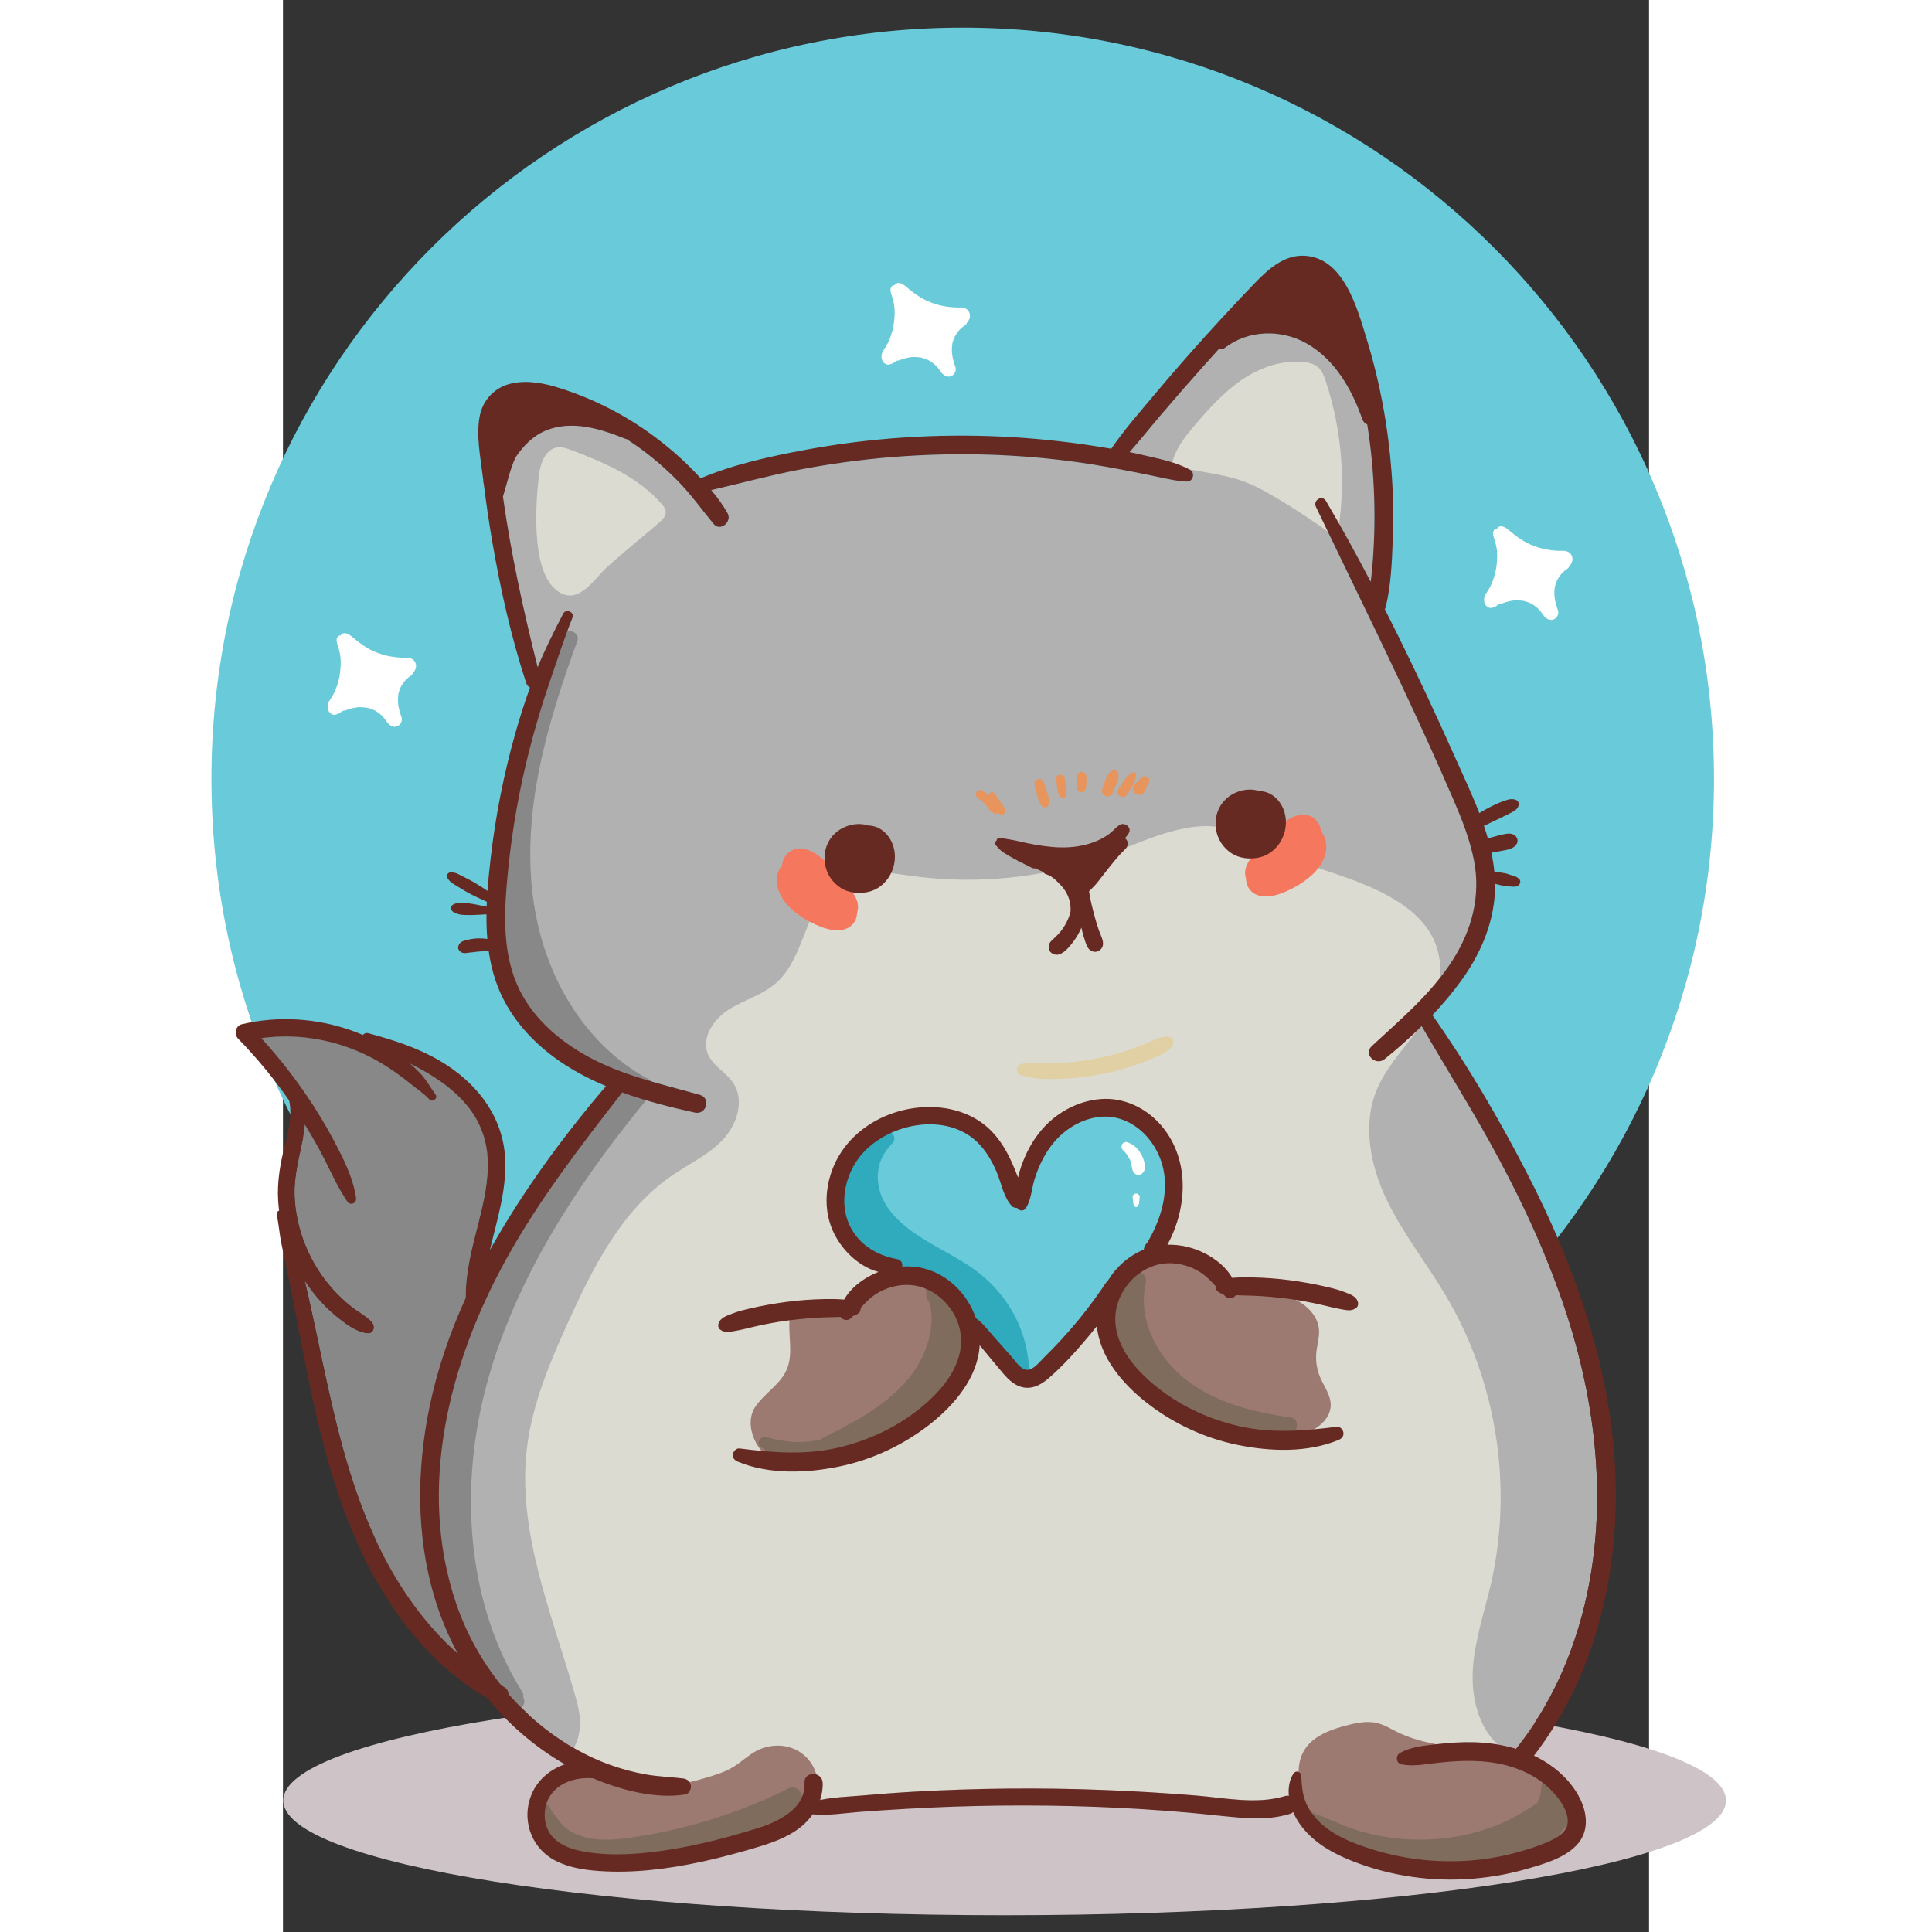
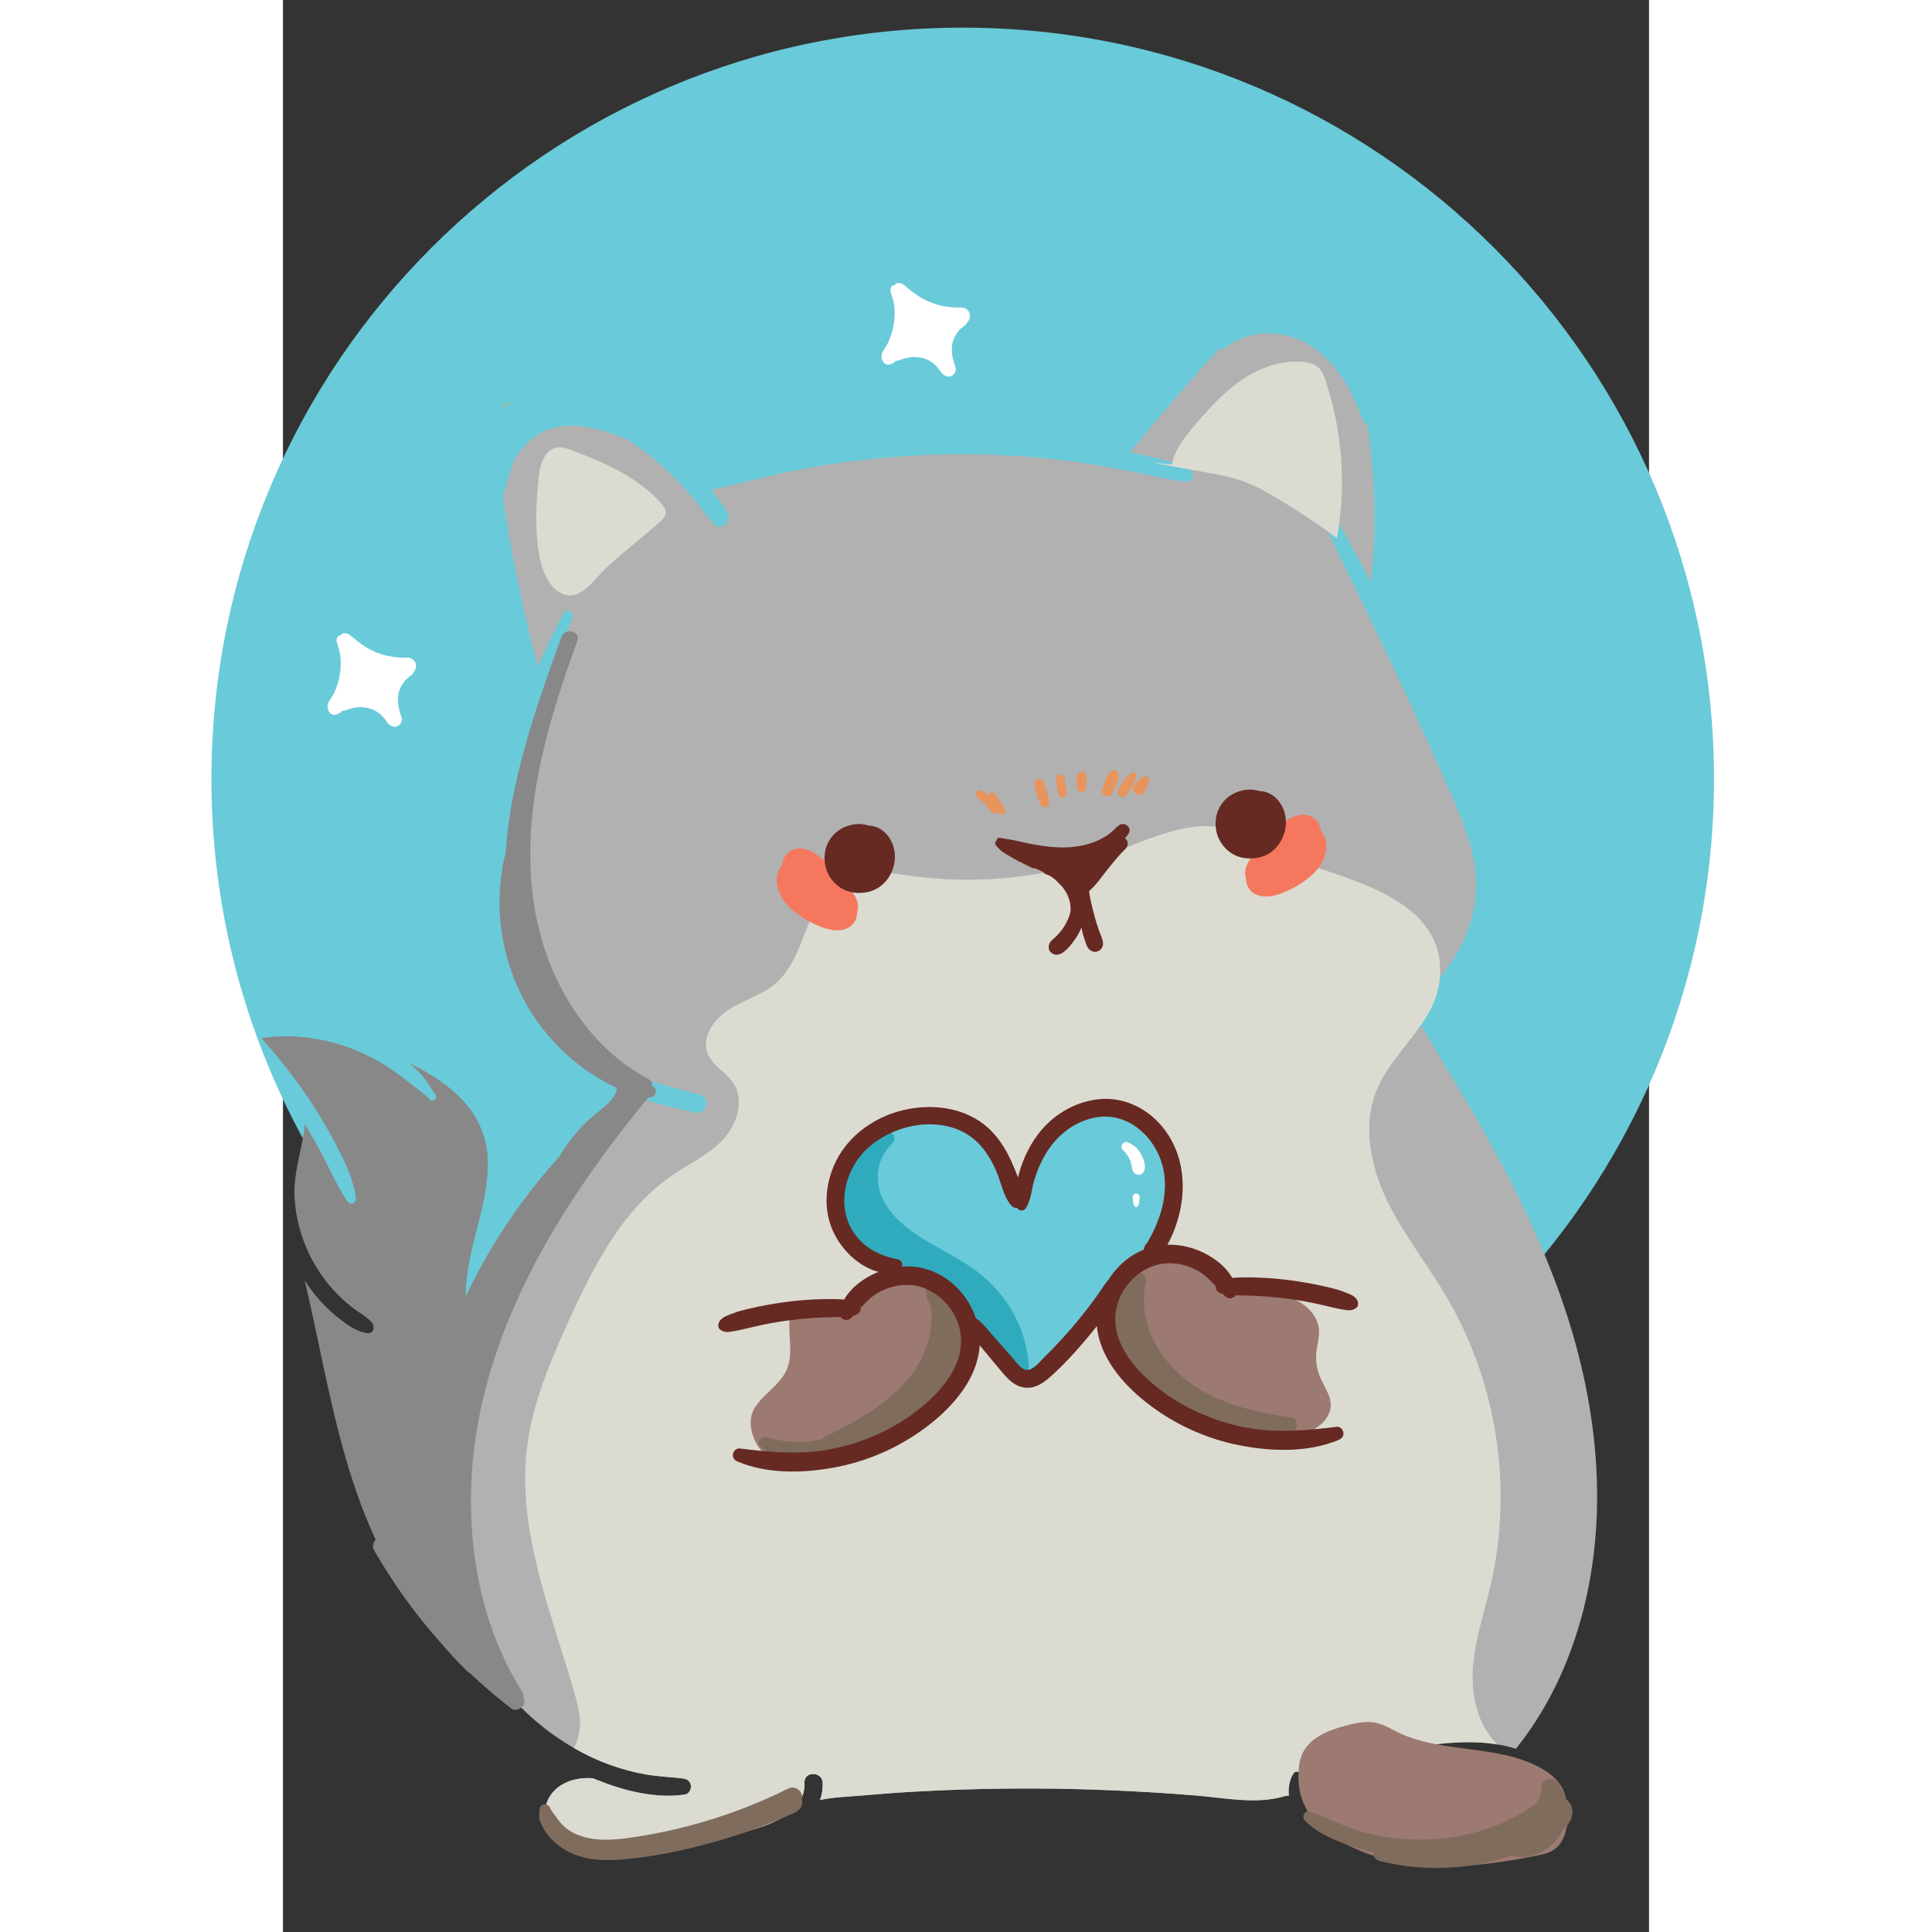
<svg xmlns="http://www.w3.org/2000/svg" xmlns:ns1="http://www.inkscape.org/namespaces/inkscape" xmlns:ns2="http://sodipodi.sourceforge.net/DTD/sodipodi-0.dtd" width="297mm" height="297mm" viewBox="0 0 210 297" version="1.1" id="svg5932" ns1:version="1.2.2 (1:1.2.2+202305151914+b0a8486541)" ns2:docname="sagtalar.svg">
  <rect x="0" y="0" width="210" height="297" fill="#333333" stroke="none" />
  <ns2:namedview id="namedview5934" pagecolor="#ffffff" bordercolor="#000000" borderopacity="0.25" ns1:showpageshadow="2" ns1:pageopacity="0.0" ns1:pagecheckerboard="0" ns1:deskcolor="#d1d1d1" ns1:document-units="mm" showgrid="false" ns1:zoom="0.3901936" ns1:cx="1464.6575" ns1:cy="634.30051" ns1:window-width="1920" ns1:window-height="1016" ns1:window-x="0" ns1:window-y="27" ns1:window-maximized="1" ns1:current-layer="layer1" />
  <defs id="defs5929" />
  <g ns1:label="Layer 1" ns1:groupmode="layer" id="layer1">
    <path style="fill:none;stroke:#662a23;stroke-width:3.033;stroke-dasharray:none" d="m 189.457,248.018 c 3.055,-11.415 5.162,-24.257 4.847,-40.74" id="path7592" ns2:nodetypes="cc" />
-     <path d="m 221.834,276.781 c 0,9.741 -49.65,17.638 -110.895,17.638 -61.246,0 -110.896,-7.897 -110.896,-17.638 0,-9.742 49.649,-17.639 110.896,-17.639 61.245,0 110.895,7.897 110.895,17.639" style="fill:#cec3c7;fill-opacity:1;fill-rule:nonzero;stroke:none;stroke-width:0.082" id="path8780" />
    <path d="m 219.988,119.74 c 0,63.784 -51.708,115.492 -115.492,115.492 -63.784,0 -115.492,-51.708 -115.492,-115.492 0,-63.784 51.708,-115.492 115.492,-115.492 63.784,0 115.492,51.708 115.492,115.492" style="fill:#69cad9;fill-opacity:1;fill-rule:nonzero;stroke:none;stroke-width:0.082" id="path8786" />
    <path d="m 101.455,57.515 c -0.007,-0.007 -0.016,-0.012 -0.023,-0.019 0.068,0.06 0.075,0.066 0.023,0.019" style="fill:#ffffff;fill-opacity:1;fill-rule:nonzero;stroke:none;stroke-width:0.082" id="path8788" />
    <path d="m 104.068,47.266 c -0.048,0.002 -0.078,0.005 -0.102,0.007 -0.021,-8.39e-4 -0.04,-8.39e-4 -0.076,-8.39e-4 -0.089,0 -0.177,8.39e-4 -0.266,0 -0.244,-0.002 -0.487,-0.014 -0.73,-0.034 -0.464,-0.036 -0.923,-0.107 -1.381,-0.192 -0.086,-0.016 -0.173,-0.031 -0.26,-0.048 0.002,0 -0.196,-0.045 -0.238,-0.053 -0.2,-0.05 -0.4,-0.104 -0.597,-0.165 -0.445,-0.137 -0.881,-0.3 -1.307,-0.488 -0.764,-0.337 -1.45,-0.763 -2.184,-1.308 -0.353,-0.262 -0.688,-0.548 -1.028,-0.827 -0.407,-0.334 -0.852,-0.71 -1.412,-0.645 -0.204,0.024 -0.386,0.173 -0.486,0.353 -0.168,-0.021 -0.331,0.027 -0.455,0.212 -0.299,0.446 -0.109,0.912 0.048,1.371 0.141,0.414 0.243,0.843 0.325,1.273 0.173,0.911 0.127,1.879 0.016,2.795 -0.109,0.904 -0.33,1.755 -0.672,2.601 -0.165,0.409 -0.317,0.728 -0.535,1.088 -0.323,0.533 -0.737,0.992 -0.717,1.652 0.019,0.65 0.505,1.343 1.259,1.167 0.42,-0.1 0.723,-0.292 0.975,-0.548 0.345,-0.023 0.695,-0.164 1.007,-0.275 0.039,-0.014 0.051,-0.019 0.056,-0.023 0.024,-0.005 0.048,-0.012 0.087,-0.023 0.084,-0.023 0.168,-0.044 0.252,-0.067 0.191,-0.05 0.381,-0.096 0.575,-0.131 0.215,-0.038 0.434,-0.066 0.653,-0.078 0.007,0 0.009,-8.16e-4 0.014,-8.16e-4 0.012,8.16e-4 0.028,8.16e-4 0.054,0.002 0.109,8.15e-4 0.219,0.002 0.327,0.009 0.197,0.009 0.393,0.024 0.589,0.052 0.284,0.039 0.259,0.033 0.46,0.09 0.776,0.221 1.135,0.412 1.767,0.923 0.045,0.037 0.089,0.075 0.133,0.113 0.009,0.012 0.101,0.096 0.119,0.114 0.125,0.127 0.245,0.258 0.359,0.395 0.125,0.152 0.248,0.309 0.363,0.469 0.046,0.064 0.087,0.132 0.134,0.196 0.043,0.082 0.102,0.15 0.179,0.202 0.035,0.033 0.062,0.056 0.081,0.074 0.361,0.342 0.852,0.498 1.326,0.275 0.441,-0.208 0.728,-0.732 0.631,-1.218 -0.034,-0.169 -0.089,-0.33 -0.152,-0.489 -0.201,-0.632 -0.34,-1.106 -0.41,-1.795 -0.002,-0.019 -0.014,-0.164 -0.016,-0.215 -0.002,-0.047 -0.005,-0.117 -0.005,-0.127 -0.005,-0.161 -0.005,-0.321 0.005,-0.482 0.009,-0.181 0.027,-0.362 0.055,-0.54 0.009,-0.061 0.021,-0.121 0.032,-0.181 0.005,-0.028 0.019,-0.081 0.03,-0.123 0.083,-0.298 0.197,-0.58 0.324,-0.862 0.007,-0.016 0.012,-0.025 0.016,-0.036 0.029,-0.05 0.057,-0.1 0.086,-0.15 0.084,-0.139 0.175,-0.274 0.27,-0.406 0.084,-0.118 0.17,-0.233 0.262,-0.345 0.035,-0.044 0.068,-0.081 0.083,-0.098 0.03,-0.032 0.061,-0.064 0.092,-0.095 0.233,-0.229 0.487,-0.432 0.755,-0.617 0.167,-0.115 0.282,-0.283 0.359,-0.472 0.307,-0.314 0.469,-0.801 0.399,-1.204 -0.135,-0.77 -0.811,-1.111 -1.526,-1.072" style="fill:#ffffff;fill-opacity:1;fill-rule:nonzero;stroke:none;stroke-width:0.082" id="path8790" />
    <path d="m 16.303,111.347 c -0.007,-0.007 -0.016,-0.012 -0.023,-0.016 0.068,0.06 0.075,0.065 0.023,0.016" style="fill:#ffffff;fill-opacity:1;fill-rule:nonzero;stroke:none;stroke-width:0.082" id="path8792" />
    <path d="m 18.917,101.099 c -0.048,0.002 -0.079,0.005 -0.102,0.007 -0.021,-8.4e-4 -0.04,-8.4e-4 -0.076,-8.4e-4 -0.089,-8.2e-4 -0.178,8.4e-4 -0.266,0 -0.244,-0.002 -0.487,-0.014 -0.73,-0.034 -0.465,-0.036 -0.923,-0.107 -1.381,-0.192 -0.087,-0.016 -0.174,-0.031 -0.26,-0.049 0.002,0 -0.197,-0.045 -0.238,-0.053 -0.2,-0.05 -0.4,-0.104 -0.597,-0.165 -0.445,-0.137 -0.882,-0.3 -1.307,-0.488 -0.763,-0.337 -1.45,-0.763 -2.184,-1.309 -0.353,-0.261 -0.688,-0.548 -1.027,-0.826 -0.408,-0.335 -0.852,-0.71 -1.411,-0.645 -0.204,0.024 -0.387,0.173 -0.487,0.353 -0.169,-0.021 -0.331,0.027 -0.455,0.212 -0.299,0.446 -0.108,0.912 0.048,1.371 0.141,0.413 0.243,0.843 0.324,1.272 0.173,0.911 0.128,1.88 0.016,2.796 -0.109,0.904 -0.331,1.754 -0.672,2.6 -0.165,0.409 -0.317,0.729 -0.535,1.088 -0.323,0.533 -0.736,0.992 -0.717,1.652 0.019,0.649 0.505,1.343 1.259,1.166 0.42,-0.099 0.724,-0.291 0.975,-0.547 0.345,-0.023 0.696,-0.164 1.007,-0.276 0.038,-0.014 0.051,-0.019 0.056,-0.023 0.024,-0.005 0.048,-0.012 0.087,-0.023 0.084,-0.023 0.168,-0.045 0.252,-0.067 0.191,-0.05 0.381,-0.097 0.575,-0.131 0.216,-0.038 0.434,-0.066 0.653,-0.078 0.007,-8.2e-4 0.009,-8.2e-4 0.014,-8.2e-4 0.012,0 0.028,8.2e-4 0.054,8.2e-4 0.109,0.002 0.218,0.002 0.328,0.009 0.197,0.009 0.393,0.025 0.588,0.052 0.285,0.039 0.259,0.034 0.461,0.091 0.776,0.221 1.135,0.412 1.766,0.923 0.045,0.037 0.089,0.075 0.133,0.113 0.009,0.009 0.102,0.096 0.119,0.114 0.126,0.127 0.246,0.258 0.359,0.395 0.126,0.152 0.248,0.308 0.363,0.469 0.046,0.064 0.087,0.132 0.134,0.196 0.042,0.082 0.102,0.15 0.179,0.202 0.036,0.032 0.062,0.056 0.081,0.073 0.36,0.343 0.851,0.499 1.325,0.275 0.441,-0.208 0.729,-0.732 0.631,-1.218 -0.034,-0.168 -0.089,-0.33 -0.152,-0.488 -0.201,-0.633 -0.34,-1.106 -0.411,-1.795 -0.002,-0.019 -0.014,-0.164 -0.016,-0.215 -0.002,-0.047 -0.005,-0.117 -0.005,-0.127 -0.005,-0.161 -0.005,-0.321 0.005,-0.482 0.009,-0.181 0.028,-0.362 0.055,-0.541 0.009,-0.06 0.021,-0.12 0.032,-0.18 0.007,-0.028 0.019,-0.081 0.029,-0.123 0.084,-0.297 0.198,-0.58 0.324,-0.861 0.007,-0.016 0.012,-0.025 0.016,-0.036 0.028,-0.05 0.056,-0.1 0.086,-0.15 0.084,-0.139 0.175,-0.274 0.269,-0.406 0.084,-0.118 0.17,-0.233 0.262,-0.346 0.036,-0.043 0.069,-0.081 0.083,-0.097 0.031,-0.032 0.061,-0.064 0.093,-0.095 0.233,-0.228 0.487,-0.431 0.755,-0.616 0.167,-0.115 0.282,-0.283 0.359,-0.472 0.307,-0.314 0.469,-0.801 0.399,-1.204 -0.134,-0.77 -0.811,-1.111 -1.525,-1.072" style="fill:#ffffff;fill-opacity:1;fill-rule:nonzero;stroke:none;stroke-width:0.082" id="path8794" />
    <path d="m 194.082,94.916 c -0.007,-0.007 -0.016,-0.012 -0.023,-0.016 0.069,0.06 0.076,0.065 0.023,0.016" style="fill:#ffffff;fill-opacity:1;fill-rule:nonzero;stroke:none;stroke-width:0.082" id="path8796" />
-     <path d="m 196.695,84.668 c -0.049,0.002 -0.079,0.005 -0.102,0.007 -0.022,-8.39e-4 -0.04,-8.39e-4 -0.076,-8.39e-4 -0.089,-8.15e-4 -0.178,8.39e-4 -0.266,-8.15e-4 -0.244,-0.002 -0.487,-0.014 -0.73,-0.033 -0.464,-0.036 -0.923,-0.107 -1.381,-0.192 -0.087,-0.016 -0.173,-0.031 -0.261,-0.048 0.003,0 -0.196,-0.045 -0.238,-0.053 -0.201,-0.05 -0.4,-0.105 -0.597,-0.165 -0.446,-0.137 -0.882,-0.3 -1.308,-0.488 -0.763,-0.337 -1.449,-0.762 -2.183,-1.308 -0.353,-0.262 -0.688,-0.548 -1.028,-0.826 -0.408,-0.335 -0.853,-0.71 -1.412,-0.645 -0.204,0.024 -0.386,0.173 -0.487,0.353 -0.169,-0.021 -0.331,0.027 -0.455,0.212 -0.298,0.446 -0.108,0.912 0.049,1.371 0.141,0.413 0.243,0.843 0.324,1.272 0.173,0.911 0.128,1.879 0.017,2.795 -0.109,0.904 -0.33,1.755 -0.672,2.601 -0.165,0.409 -0.317,0.729 -0.535,1.088 -0.323,0.533 -0.737,0.991 -0.717,1.652 0.019,0.649 0.505,1.343 1.259,1.166 0.42,-0.099 0.723,-0.291 0.975,-0.548 0.344,-0.021 0.695,-0.164 1.007,-0.275 0.038,-0.014 0.051,-0.019 0.056,-0.023 0.024,-0.005 0.048,-0.012 0.086,-0.023 0.084,-0.023 0.169,-0.045 0.252,-0.067 0.191,-0.05 0.381,-0.096 0.575,-0.13 0.215,-0.038 0.434,-0.066 0.653,-0.078 0.007,-8.16e-4 0.008,-8.16e-4 0.014,-8.16e-4 0.011,0 0.028,8.16e-4 0.054,8.16e-4 0.109,0.002 0.218,0.002 0.327,0.009 0.197,0.009 0.393,0.025 0.589,0.052 0.284,0.039 0.259,0.034 0.46,0.091 0.775,0.221 1.135,0.411 1.766,0.923 0.045,0.036 0.09,0.074 0.133,0.112 0.009,0.012 0.102,0.097 0.12,0.114 0.125,0.127 0.245,0.259 0.358,0.396 0.126,0.152 0.249,0.308 0.363,0.469 0.046,0.064 0.087,0.132 0.134,0.196 0.043,0.081 0.102,0.15 0.178,0.202 0.036,0.032 0.062,0.056 0.081,0.073 0.36,0.343 0.852,0.499 1.325,0.275 0.441,-0.209 0.729,-0.733 0.631,-1.218 -0.034,-0.168 -0.089,-0.33 -0.152,-0.489 -0.201,-0.632 -0.34,-1.105 -0.411,-1.794 -0.002,-0.019 -0.012,-0.164 -0.017,-0.215 -0.003,-0.046 -0.006,-0.116 -0.006,-0.127 -0.005,-0.16 -0.005,-0.321 0.004,-0.482 0.009,-0.181 0.027,-0.361 0.055,-0.54 0.009,-0.06 0.021,-0.12 0.032,-0.18 0.006,-0.028 0.017,-0.081 0.029,-0.123 0.084,-0.297 0.198,-0.58 0.324,-0.861 0.007,-0.016 0.011,-0.025 0.017,-0.036 0.029,-0.05 0.057,-0.1 0.086,-0.15 0.084,-0.14 0.175,-0.274 0.27,-0.406 0.084,-0.118 0.17,-0.234 0.261,-0.346 0.036,-0.044 0.069,-0.081 0.083,-0.098 0.031,-0.031 0.062,-0.063 0.093,-0.095 0.233,-0.228 0.487,-0.432 0.755,-0.616 0.167,-0.115 0.282,-0.284 0.358,-0.472 0.307,-0.314 0.469,-0.801 0.4,-1.204 -0.135,-0.771 -0.811,-1.111 -1.526,-1.072" style="fill:#ffffff;fill-opacity:1;fill-rule:nonzero;stroke:none;stroke-width:0.082" id="path8798" />
    <path d="m 156.789,42.164 c 0.368,0.031 0.728,0.093 1.078,0.179 -0.341,-0.119 -0.701,-0.179 -1.078,-0.179" style="fill:#f9aa69;fill-opacity:1;fill-rule:nonzero;stroke:none;stroke-width:0.082" id="path8828" />
    <path d="m 34.756,61.899 c -0.541,0.266 -0.94,0.63 -1.239,1.056 0.557,-0.506 1.184,-0.94 1.852,-1.296 -0.209,0.068 -0.415,0.143 -0.613,0.24" style="fill:#f9aa69;fill-opacity:1;fill-rule:nonzero;stroke:none;stroke-width:0.082" id="path8830" />
    <path d="m 30.036,188.056 c -0.949,3.708 -1.971,7.481 -1.943,11.345 0,0.036 0.007,0.064 0.007,0.1 -2.447,5.396 -4.383,11.019 -5.58,16.826 -1.964,9.551 -2.064,19.62 0.709,29.03 0.908,3.084 2.142,6.069 3.667,8.884 -5.042,-4.481 -9.006,-10.097 -12.012,-16.216 -4.361,-8.87 -6.644,-18.513 -8.7,-28.136 -0.298,-1.397 -0.596,-2.793 -0.886,-4.184 -0.631,-2.964 -1.269,-5.921 -1.964,-8.87 0.653,1.007 1.376,1.971 2.163,2.879 0.978,1.12 2.049,2.142 3.226,3.042 0.071,0.057 0.142,0.113 0.213,0.17 0.56,0.426 1.191,0.894 1.879,1.277 0.716,0.397 1.482,0.702 2.255,0.751 0.886,0.049 1.12,-1.021 0.66,-1.596 -0.787,-0.978 -2.12,-1.63 -3.106,-2.41 -1.042,-0.823 -2.021,-1.73 -2.914,-2.716 -1.78,-1.964 -3.212,-4.276 -4.219,-6.721 -1,-2.433 -1.595,-5.049 -1.695,-7.68 -0.113,-3.091 0.723,-5.892 1.298,-8.892 0.127,-0.673 0.227,-1.368 0.276,-2.063 1.007,1.652 1.979,3.333 2.858,5.056 1.177,2.298 2.212,4.645 3.666,6.772 0.489,0.731 1.475,0.256 1.354,-0.567 -0.376,-2.574 -1.439,-4.942 -2.602,-7.253 -1.184,-2.354 -2.503,-4.637 -3.921,-6.85 -2.382,-3.702 -5.077,-7.19 -8.041,-10.438 4.311,-0.609 8.714,-0.149 12.848,1.255 2.425,0.829 4.758,1.978 6.885,3.403 1.028,0.688 2.035,1.412 2.992,2.191 1.014,0.83 2.219,1.617 3.106,2.574 0.461,0.497 1.369,-0.17 0.957,-0.744 -0.836,-1.17 -1.467,-2.354 -2.488,-3.403 -0.461,-0.483 -0.95,-0.936 -1.454,-1.376 3.312,1.645 6.432,3.616 8.807,6.495 1.893,2.298 2.978,5.113 3.127,8.09 0.014,0.305 0.021,0.61 0.021,0.915 0.007,3.07 -0.695,6.091 -1.447,9.062" style="fill:#888888;fill-opacity:1;fill-rule:nonzero;stroke:none;stroke-width:0.082" id="path8832" />
    <path d="m 171.907,271.223 c 1.49,0.304 2.95,0.099 4.446,-0.093 1.518,-0.191 3.035,-0.347 4.559,-0.404 2.709,-0.107 5.418,0.085 8.013,0.907 2.142,0.681 4.184,1.772 5.8,3.347 1.376,1.333 3.496,4.006 2.532,6.041 -0.44,0.929 -1.454,1.481 -2.34,1.907 -1.099,0.539 -2.283,0.935 -3.445,1.312 -2.603,0.836 -5.304,1.418 -8.027,1.687 -5.439,0.539 -10.935,-0.021 -16.138,-1.673 -2.702,-0.858 -5.545,-1.958 -7.673,-3.893 -1.014,-0.915 -1.879,-2.036 -2.404,-3.305 -0.538,-1.297 -0.624,-2.701 -0.695,-4.084 -0.035,-0.638 -0.851,-0.872 -1.199,-0.327 -0.638,1.014 -0.822,2.212 -0.702,3.418 -0.184,-0.029 -0.397,-0.021 -0.624,0.049 -4.382,1.319 -9.26,0.262 -13.713,-0.099 -4.743,-0.39 -9.502,-0.673 -14.259,-0.851 -9.636,-0.368 -19.294,-0.284 -28.923,0.262 -2.737,0.149 -5.467,0.362 -8.196,0.603 -2.063,0.177 -4.283,0.233 -6.354,0.68 0.291,-0.844 0.44,-1.738 0.397,-2.652 -0.085,-1.787 -2.872,-1.801 -2.793,0 0.192,4.112 -4.176,6.034 -7.466,7.055 -4.347,1.361 -8.793,2.517 -13.296,3.233 -4.176,0.659 -8.686,1.042 -12.876,0.34 -1.617,-0.276 -3.325,-0.737 -4.595,-1.829 -1.263,-1.093 -1.83,-2.673 -1.681,-4.326 0.34,-3.85 4.021,-5.473 7.446,-5.154 0.184,0.078 0.368,0.163 0.56,0.241 4.141,1.674 9.069,2.928 13.544,2.248 0.617,-0.092 0.978,-0.822 0.9,-1.383 -0.092,-0.667 -0.603,-1.013 -1.234,-1.084 -1.886,-0.234 -3.779,-0.284 -5.658,-0.618 -1.893,-0.326 -3.75,-0.829 -5.559,-1.482 -1.907,-0.687 -3.758,-1.552 -5.516,-2.573 -1.546,-0.887 -3.021,-1.873 -4.41,-2.957 -2.063,-1.603 -3.957,-3.403 -5.666,-5.361 -0.007,-0.411 -0.206,-0.816 -0.681,-1.078 -0.149,-0.085 -0.298,-0.178 -0.446,-0.27 -2.964,-3.694 -5.297,-7.885 -6.843,-12.373 -6.169,-17.861 -1.155,-37.297 7.729,-53.301 5.041,-9.083 11.374,-17.273 17.734,-25.455 3.652,1.326 7.459,2.29 11.175,3.098 1.772,0.39 2.517,-2.234 0.751,-2.73 -5.892,-1.659 -11.877,-2.942 -17.287,-5.928 -4.588,-2.531 -8.764,-6.218 -10.856,-11.125 -2.362,-5.559 -1.893,-11.905 -1.298,-17.769 0.624,-6.198 1.737,-12.367 3.297,-18.401 0.872,-3.403 1.879,-6.779 3.014,-10.104 1.156,-3.354 2.248,-6.772 3.566,-10.054 0.333,-0.823 -1.028,-1.383 -1.432,-0.603 -1.412,2.73 -2.779,5.418 -3.928,8.268 -2.184,-8.679 -4.092,-17.393 -5.347,-26.235 0.638,-2.035 1.071,-4.148 1.943,-6.048 1.185,-1.738 2.624,-3.255 4.588,-4.085 4.013,-1.702 8.487,-0.298 12.303,1.249 0.071,0.028 0.141,0.042 0.22,0.057 0.504,0.326 1,0.666 1.489,1.006 2.262,1.596 4.375,3.411 6.318,5.382 2.043,2.077 3.694,4.41 5.545,6.637 1.007,1.227 2.858,-0.333 2.135,-1.645 -0.695,-1.248 -1.567,-2.432 -2.517,-3.56 4.446,-1.021 8.842,-2.234 13.33,-3.098 4.786,-0.922 9.629,-1.588 14.493,-1.978 9.672,-0.78 19.465,-0.518 29.079,0.871 2.702,0.39 5.375,0.894 8.048,1.418 1.312,0.256 2.623,0.532 3.928,0.802 1.383,0.291 2.822,0.638 4.234,0.674 0.964,0.021 1.325,-1.341 0.489,-1.809 -2.17,-1.213 -4.836,-1.709 -7.24,-2.269 -0.681,-0.163 -1.368,-0.312 -2.049,-0.446 1.61,-1.823 3.126,-3.737 4.701,-5.588 2.163,-2.546 4.361,-5.056 6.573,-7.552 0.829,-0.929 1.666,-1.858 2.51,-2.779 0.234,0.135 0.525,0.141 0.816,-0.086 3.616,-2.793 8.657,-2.928 12.594,-0.716 4.332,2.439 6.977,7.049 8.565,11.614 0.156,0.461 0.446,0.737 0.78,0.866 0.304,1.921 0.552,3.857 0.73,5.8 0.326,3.616 0.44,7.247 0.34,10.87 -0.049,1.786 -0.156,3.574 -0.305,5.353 -0.064,0.716 -0.149,1.439 -0.234,2.156 -2.197,-4.191 -4.467,-8.339 -6.878,-12.423 -0.589,-1.006 -2.035,-0.127 -1.546,0.901 5.772,12.039 11.707,23.995 17.209,36.155 1.369,3.02 2.723,6.048 4.035,9.097 1.255,2.922 2.418,5.921 3.035,9.048 1.092,5.488 -0.305,10.756 -3.283,15.408 -0.61,0.95 -1.262,1.857 -1.95,2.729 -3.063,3.879 -6.842,7.091 -10.466,10.459 -1.354,1.254 0.61,3.098 1.985,1.985 1.709,-1.383 3.389,-2.844 4.999,-4.396 0.234,-0.213 0.468,-0.44 0.695,-0.667 3.957,6.836 8.183,13.515 11.905,20.486 3.95,7.409 7.474,15.067 10.133,23.037 4.829,14.507 6.608,30.199 3.063,45.211 -1.907,8.047 -5.347,15.755 -10.523,22.243 -0.029,0.035 -0.05,0.078 -0.078,0.113 -0.936,-0.284 -1.886,-0.503 -2.85,-0.659 -1.156,-0.192 -2.326,-0.305 -3.503,-0.34 -1.936,-0.057 -3.872,0.071 -5.793,0.29 -1.936,0.22 -3.992,0.39 -5.723,1.369 -0.673,0.383 -0.581,1.56 0.227,1.73" style="fill:#b1b1b1;fill-opacity:1;fill-rule:nonzero;stroke:none;stroke-width:0.082" id="path8834" />
    <path d="m 197.257,281.023 c -0.44,0.929 -1.454,1.481 -2.34,1.907 -1.099,0.539 -2.283,0.935 -3.445,1.312 -2.603,0.836 -5.304,1.418 -8.027,1.687 -5.439,0.539 -10.935,-0.021 -16.138,-1.673 -2.702,-0.858 -5.545,-1.958 -7.673,-3.893 -1.014,-0.915 -1.879,-2.036 -2.404,-3.305 -0.538,-1.297 -0.624,-2.701 -0.695,-4.084 -0.035,-0.638 -0.851,-0.872 -1.199,-0.327 -0.638,1.014 -0.822,2.212 -0.702,3.418 -0.184,-0.029 -0.397,-0.021 -0.624,0.049 -4.382,1.319 -9.26,0.262 -13.713,-0.099 -4.743,-0.39 -9.502,-0.673 -14.259,-0.851 -9.636,-0.368 -19.294,-0.284 -28.923,0.262 -2.737,0.149 -5.467,0.362 -8.196,0.603 -2.063,0.177 -4.283,0.233 -6.354,0.68 0.291,-0.844 0.44,-1.738 0.397,-2.652 -0.085,-1.787 -2.872,-1.801 -2.793,0 0.192,4.112 -4.176,6.034 -7.466,7.055 -4.347,1.361 -8.793,2.517 -13.296,3.233 -4.176,0.659 -8.686,1.042 -12.876,0.34 -1.617,-0.276 -3.325,-0.737 -4.595,-1.829 -1.263,-1.093 -1.83,-2.673 -1.681,-4.326 0.34,-3.85 4.021,-5.473 7.446,-5.154 0.184,0.078 0.368,0.163 0.56,0.241 4.141,1.674 9.069,2.928 13.544,2.248 0.617,-0.092 0.978,-0.822 0.9,-1.383 -0.092,-0.667 -0.603,-1.013 -1.234,-1.084 -1.886,-0.234 -3.779,-0.284 -5.658,-0.618 -1.893,-0.326 -3.75,-0.829 -5.559,-1.482 -1.907,-0.687 -3.758,-1.552 -5.516,-2.573 0.482,-0.986 0.808,-2.036 0.9,-3.177 0.141,-1.772 -0.319,-3.545 -0.816,-5.254 -3.566,-12.423 -8.87,-24.931 -7.311,-37.751 0.83,-6.799 3.56,-13.203 6.389,-19.436 3.836,-8.438 8.239,-17.138 15.876,-22.378 2.637,-1.808 5.63,-3.184 7.828,-5.502 2.198,-2.326 3.389,-6.063 1.624,-8.736 -1.099,-1.66 -3.155,-2.624 -3.914,-4.475 -1.042,-2.539 0.929,-5.381 3.262,-6.85 2.326,-1.461 5.113,-2.198 7.183,-4.006 4.8,-4.17 4.446,-12.707 9.948,-15.898 3.248,-1.879 7.297,-1.106 11.019,-0.595 8.764,1.191 17.776,0.524 26.278,-1.936 5.956,-1.723 12.983,-5.885 19.28,-5.729 4.645,0.113 7.935,3.212 12.154,4.822 8.53,3.255 24.534,6.077 23.399,18.535 -0.021,0.291 -0.057,0.596 -0.106,0.901 -0.404,2.673 -1.766,4.956 -3.375,7.147 -2.184,2.971 -4.829,5.772 -6.226,9.161 -2.219,5.381 -0.971,11.628 1.546,16.882 2.517,5.247 6.204,9.842 9.161,14.855 7.786,13.182 10.282,29.384 6.828,44.296 -1.006,4.347 -2.496,8.623 -2.758,13.075 -0.241,4.156 0.816,8.658 3.794,11.495 -1.156,-0.192 -2.326,-0.305 -3.503,-0.34 -1.936,-0.057 -3.872,0.071 -5.793,0.29 -1.936,0.22 -3.992,0.39 -5.723,1.369 -0.673,0.383 -0.581,1.56 0.227,1.73 1.49,0.304 2.95,0.099 4.446,-0.093 1.518,-0.191 3.035,-0.347 4.559,-0.404 2.709,-0.107 5.418,0.085 8.013,0.907 2.142,0.681 4.184,1.772 5.8,3.347 1.376,1.333 3.496,4.006 2.532,6.041" style="fill:#dcdbd2;fill-opacity:1;fill-rule:nonzero;stroke:none;stroke-width:0.082" id="path8836" />
    <path d="m 132.986,172.324 c -3.668,-2.096 -8.433,-1.953 -12.107,0.048 -2.364,1.287 -4.179,3.217 -5.657,5.441 -1.063,1.599 -1.97,3.384 -2.553,5.243 -0.46,-0.708 -0.949,-1.397 -1.451,-2.076 -0.076,-0.575 -0.434,-1.124 -0.743,-1.599 -0.351,-0.539 -0.714,-1.071 -1.097,-1.588 -0.843,-1.135 -1.768,-2.209 -2.865,-3.105 -1.186,-0.969 -2.772,-1.957 -4.411,-2.357 -0.185,-0.105 -0.367,-0.214 -0.557,-0.312 -0.455,-0.237 -0.949,-0.125 -1.306,0.151 -0.396,0.033 -0.788,0.108 -1.171,0.247 -0.125,0.046 -0.224,0.127 -0.306,0.222 -4.137,-0.682 -8.36,0.7 -11.037,4.176 -3.075,3.992 -2.917,9.679 0.194,13.607 1.586,2.002 3.859,3.269 6.157,4.288 2.294,1.017 4.608,1.936 6.781,3.205 0.789,0.461 1.552,0.963 2.302,1.485 -0.27,0.238 -0.387,0.613 -0.116,0.987 1.023,1.412 1.971,2.849 3.094,4.188 1.136,1.354 2.294,2.69 3.448,4.029 0.924,1.072 1.948,2.273 3.411,2.567 1.56,0.313 2.976,-0.4 4.184,-1.319 2.34,-1.781 4.386,-3.881 6.157,-6.226 0.864,-1.144 1.689,-2.346 2.36,-3.615 0.105,-0.199 0.204,-0.406 0.303,-0.611 0.755,-0.729 1.51,-1.459 2.266,-2.188 3.76,-3.626 7.894,-7.487 9.184,-12.755 1.125,-4.591 -0.173,-9.68 -4.466,-12.133" style="fill:#69cad9;fill-opacity:1;fill-rule:nonzero;stroke:none;stroke-width:0.082" id="path8838" />
    <path d="m 159.72,127.965 c -0.043,-0.062 -0.093,-0.117 -0.139,-0.177 -0.106,-1.09 -0.79,-2.065 -1.874,-2.417 -1.248,-0.404 -2.584,0.159 -3.591,0.887 -1.24,0.896 -2.345,1.954 -3.315,3.128 -0.19,0.201 -0.375,0.405 -0.551,0.619 -0.289,0.352 -0.592,0.728 -0.872,1.125 -0.532,0.632 -1.011,1.322 -1.29,2.068 -0.23,0.617 -0.233,1.306 -0.035,1.919 0.006,0.527 0.14,1.045 0.474,1.514 0.795,1.118 2.132,1.316 3.402,1.116 1.145,-0.181 2.283,-0.677 3.308,-1.201 1.083,-0.553 2.105,-1.264 3.004,-2.083 1.748,-1.591 2.979,-4.311 1.481,-6.498" style="fill:#f5785e;fill-opacity:1;fill-rule:nonzero;stroke:none;stroke-width:0.082" id="path8840" />
    <path d="m 76.587,133.163 c 0.043,-0.062 0.093,-0.118 0.14,-0.177 0.106,-1.09 0.789,-2.065 1.874,-2.417 1.248,-0.404 2.584,0.159 3.59,0.887 1.241,0.896 2.345,1.954 3.315,3.128 0.19,0.201 0.376,0.405 0.551,0.619 0.29,0.352 0.592,0.728 0.873,1.125 0.532,0.632 1.011,1.322 1.29,2.068 0.23,0.617 0.233,1.307 0.035,1.919 -0.005,0.527 -0.14,1.045 -0.474,1.514 -0.795,1.118 -2.132,1.316 -3.402,1.116 -1.145,-0.181 -2.284,-0.677 -3.308,-1.201 -1.083,-0.553 -2.105,-1.264 -3.004,-2.083 -1.748,-1.591 -2.979,-4.311 -1.481,-6.498" style="fill:#f5785e;fill-opacity:1;fill-rule:nonzero;stroke:none;stroke-width:0.082" id="path8842" />
    <path d="m 57.836,80.323 c 0.502,-0.44 1.042,-0.982 1.005,-1.648 -0.026,-0.461 -0.33,-0.856 -0.633,-1.204 -3.556,-4.091 -8.739,-6.338 -13.809,-8.254 -0.723,-0.273 -1.486,-0.547 -2.249,-0.432 -1.885,0.283 -2.622,2.583 -2.83,4.477 -0.463,4.233 -1.436,16.18 3.871,18.114 2.708,0.986 4.9,-2.641 6.636,-4.212 2.603,-2.356 5.367,-4.526 8.008,-6.84" style="fill:#dcdbd2;fill-opacity:1;fill-rule:nonzero;stroke:none;stroke-width:0.082" id="path8844" />
    <path d="m 133.588,71.121 c 2.8,0.504 5.599,1.008 8.398,1.512 1.833,0.33 3.676,0.663 5.432,1.279 1.925,0.674 3.716,1.679 5.467,2.724 3.144,1.879 6.194,3.911 9.139,6.089 1.451,-8.04 0.845,-16.443 -1.743,-24.191 -0.259,-0.776 -0.563,-1.582 -1.188,-2.11 -0.574,-0.485 -1.344,-0.667 -2.091,-0.755 -3.329,-0.395 -6.697,0.785 -9.482,2.649 -2.785,1.864 -5.067,4.378 -7.244,6.927 -1.569,1.836 -3.15,3.806 -3.636,6.171" style="fill:#dcdbd2;fill-opacity:1;fill-rule:nonzero;stroke:none;stroke-width:0.082" id="path8846" />
    <path d="m 31.483,178.994 c -0.376,2.574 -0.993,5.148 -1.659,7.636 -0.532,1.993 -1.093,3.978 -1.688,5.949 -0.206,0.695 -0.645,1.546 -1.361,1.439 -0.362,-0.057 -0.631,-0.348 -0.844,-0.631 -0.744,-0.986 -1.268,-2.134 -1.51,-3.339 -1.34,3.304 0.22,7.728 -2.325,10.224 -0.191,0.192 -0.433,0.377 -0.702,0.369 -0.305,-0.007 -0.553,-0.248 -0.759,-0.475 -1.446,-1.581 -2.702,-3.339 -3.722,-5.226 0.163,4.786 -0.773,9.615 -2.723,13.997 -1.127,-1.581 -2.248,-3.155 -3.375,-4.736 0.716,0.397 1.482,0.702 2.255,0.751 0.886,0.049 1.12,-1.021 0.66,-1.596 -0.787,-0.978 -2.12,-1.63 -3.106,-2.41 -1.042,-0.823 -2.021,-1.73 -2.914,-2.716 -1.78,-1.964 -3.212,-4.276 -4.219,-6.721 -1,-2.433 -1.595,-5.049 -1.695,-7.68 -0.113,-3.091 0.723,-5.892 1.298,-8.892 0.127,-0.673 0.227,-1.368 0.276,-2.063 1.007,1.652 1.979,3.333 2.858,5.056 1.177,2.298 2.212,4.645 3.666,6.772 0.489,0.731 1.475,0.256 1.354,-0.567 -0.376,-2.574 -1.439,-4.942 -2.602,-7.253 -1.184,-2.354 -2.503,-4.637 -3.921,-6.85 -2.382,-3.702 -5.077,-7.19 -8.041,-10.438 4.311,-0.609 8.714,-0.149 12.848,1.255 2.425,0.829 4.758,1.978 6.885,3.403 1.028,0.688 2.035,1.412 2.992,2.191 1.014,0.83 2.219,1.617 3.106,2.574 0.461,0.497 1.369,-0.17 0.957,-0.744 -0.836,-1.17 -1.467,-2.354 -2.488,-3.403 -0.461,-0.483 -0.95,-0.936 -1.454,-1.376 3.312,1.645 6.432,3.616 8.807,6.495 1.893,2.298 2.978,5.113 3.127,8.09 0.014,0.305 0.021,0.61 0.021,0.915" style="fill:#888888;fill-opacity:1;fill-rule:nonzero;stroke:none;stroke-width:0.082" id="path8848" />
    <path d="m 110.96,124.358 c -0.116,-0.204 -0.226,-0.41 -0.346,-0.612 -0.116,-0.194 -0.254,-0.377 -0.381,-0.563 -0.261,-0.381 -0.522,-0.761 -0.783,-1.143 -0.151,-0.22 -0.455,-0.339 -0.697,-0.182 -0.153,0.099 -0.233,0.257 -0.24,0.423 -0.31,-0.268 -0.635,-0.52 -0.982,-0.732 -0.3,-0.183 -0.751,-0.076 -0.917,0.24 -0.178,0.336 -0.072,0.71 0.241,0.917 0.109,0.071 0.215,0.146 0.321,0.224 0.023,0.019 0.045,0.036 0.069,0.053 -0.014,-0.009 -0.016,-0.012 -0.027,-0.019 0.002,0.002 0.007,0.005 0.009,0.007 0.051,0.041 0.101,0.082 0.151,0.124 0.198,0.169 0.386,0.35 0.563,0.542 0.084,0.09 0.165,0.183 0.243,0.278 0.042,0.051 0.081,0.103 0.123,0.153 -0.133,-0.161 0.002,0.005 0.033,0.048 0.038,0.053 0.074,0.107 0.113,0.159 l 0.058,0.074 c -8.4e-4,-8.2e-4 -0.002,-0.002 0.009,0.012 0.016,0.023 0.035,0.047 0.052,0.07 0.092,0.125 0.177,0.258 0.315,0.339 0.039,0.023 0.088,0.029 0.133,0.044 0.205,0.192 0.473,0.414 0.734,0.261 0.082,-0.049 0.128,-0.117 0.16,-0.195 0.014,0.023 0.03,0.044 0.044,0.066 0.168,0.253 0.52,0.386 0.796,0.209 0.268,-0.173 0.369,-0.512 0.209,-0.796" style="fill:#e8945d;fill-opacity:1;fill-rule:nonzero;stroke:none;stroke-width:0.082" id="path8850" />
    <path d="m 107.217,122.964 c -0.033,-0.025 -0.082,-0.059 0,0 v 0" style="fill:#e8945d;fill-opacity:1;fill-rule:nonzero;stroke:none;stroke-width:0.082" id="path8852" />
    <path d="m 117.752,122.926 c -0.035,-0.348 -0.135,-0.666 -0.239,-0.998 -0.173,-0.548 -0.363,-1.093 -0.546,-1.638 -0.123,-0.367 -0.517,-0.646 -0.913,-0.519 -0.389,0.126 -0.622,0.511 -0.519,0.913 0.142,0.557 0.275,1.117 0.427,1.671 0.087,0.317 0.166,0.645 0.316,0.94 0.062,0.122 0.119,0.248 0.191,0.365 0.137,0.22 0.289,0.36 0.538,0.444 0.169,0.057 0.43,0.002 0.544,-0.144 0.085,-0.108 0.168,-0.199 0.206,-0.336 0.025,-0.09 0.028,-0.196 0.028,-0.292 8.4e-4,-0.136 -0.019,-0.271 -0.034,-0.406" style="fill:#e8945d;fill-opacity:1;fill-rule:nonzero;stroke:none;stroke-width:0.082" id="path8854" />
    <path d="m 120.387,121.019 c -0.073,-0.478 -0.146,-0.958 -0.22,-1.437 -0.023,-0.151 -0.182,-0.338 -0.313,-0.407 -0.137,-0.073 -0.28,-0.102 -0.435,-0.081 -0.299,0.04 -0.635,0.333 -0.59,0.669 0.063,0.481 0.127,0.961 0.192,1.441 0.021,0.16 0.034,0.326 0.069,0.483 0.026,0.114 0.072,0.222 0.115,0.33 0.123,0.307 0.317,0.71 0.719,0.656 0.4,-0.053 0.479,-0.497 0.511,-0.823 0.012,-0.116 0.025,-0.231 0.019,-0.348 -0.009,-0.161 -0.041,-0.323 -0.065,-0.483" style="fill:#e8945d;fill-opacity:1;fill-rule:nonzero;stroke:none;stroke-width:0.082" id="path8856" />
    <path d="m 123.298,118.873 c -0.13,-0.13 -0.343,-0.228 -0.529,-0.22 -0.409,0.019 -0.742,0.329 -0.747,0.748 -0.002,0.315 0,0.626 0.014,0.94 0.007,0.154 0.014,0.307 0.021,0.461 0.002,0.077 0.005,0.154 0.012,0.231 0.012,0.141 0.032,0.261 0.115,0.379 0.023,0.033 0.05,0.065 0.075,0.098 0.053,0.089 0.123,0.159 0.213,0.213 0.092,0.053 0.192,0.081 0.298,0.081 0.108,0 0.207,-0.027 0.299,-0.081 0.089,-0.053 0.16,-0.124 0.213,-0.213 0.023,-0.029 0.044,-0.058 0.066,-0.086 0.09,-0.117 0.111,-0.247 0.124,-0.39 0.005,-0.071 0.009,-0.142 0.012,-0.213 0.007,-0.159 0.014,-0.32 0.021,-0.479 0.014,-0.314 0.016,-0.626 0.014,-0.94 -0.002,-0.193 -0.081,-0.392 -0.219,-0.529" style="fill:#e8945d;fill-opacity:1;fill-rule:nonzero;stroke:none;stroke-width:0.082" id="path8858" />
    <path d="m 128.018,118.433 c -0.388,-0.164 -0.732,0.127 -0.988,0.392 -0.137,0.141 -0.259,0.299 -0.344,0.477 -0.08,0.168 -0.144,0.347 -0.213,0.52 -0.2,0.501 -0.368,1.015 -0.55,1.523 -0.068,0.192 -0.023,0.492 0.086,0.662 0.103,0.159 0.235,0.277 0.411,0.351 0.357,0.151 0.899,0.04 1.072,-0.351 0.243,-0.548 0.499,-1.093 0.723,-1.649 0.127,-0.313 0.233,-0.6 0.23,-0.947 -0.002,-0.368 -0.042,-0.815 -0.428,-0.978" style="fill:#e8945d;fill-opacity:1;fill-rule:nonzero;stroke:none;stroke-width:0.082" id="path8860" />
    <path d="m 130.588,118.75 c -0.267,0.116 -0.495,0.317 -0.691,0.53 -0.206,0.224 -0.424,0.441 -0.594,0.695 -0.303,0.454 -0.595,0.915 -0.89,1.374 -0.222,0.344 -0.082,0.877 0.28,1.069 0.381,0.201 0.842,0.092 1.069,-0.28 0.284,-0.465 0.572,-0.928 0.848,-1.398 0.151,-0.257 0.244,-0.561 0.354,-0.839 0.105,-0.266 0.178,-0.552 0.165,-0.84 -0.014,-0.294 -0.291,-0.42 -0.542,-0.311" style="fill:#e8945d;fill-opacity:1;fill-rule:nonzero;stroke:none;stroke-width:0.082" id="path8862" />
    <path d="m 133.143,119.779 c -0.036,-0.131 -0.117,-0.241 -0.222,-0.322 -0.196,-0.152 -0.471,-0.174 -0.69,-0.049 -0.157,0.09 -0.309,0.178 -0.436,0.312 -0.088,0.093 -0.173,0.19 -0.265,0.279 -0.187,0.181 -0.387,0.349 -0.58,0.523 -0.192,0.173 -0.275,0.439 -0.286,0.69 8.2e-4,0.176 0.045,0.34 0.133,0.492 0.062,0.113 0.145,0.205 0.252,0.273 0.094,0.086 0.205,0.145 0.331,0.175 0.13,0.04 0.259,0.046 0.389,0.016 0.13,-0.005 0.251,-0.044 0.363,-0.116 0.146,-0.086 0.263,-0.203 0.349,-0.349 0.104,-0.243 0.201,-0.492 0.312,-0.73 0.055,-0.117 0.12,-0.23 0.18,-0.344 0.056,-0.107 0.109,-0.215 0.133,-0.335 0.011,-0.062 0.024,-0.124 0.036,-0.186 0.021,-0.108 0.03,-0.222 0,-0.33" style="fill:#e8945d;fill-opacity:1;fill-rule:nonzero;stroke:none;stroke-width:0.082" id="path8864" />
-     <path d="m 46.428,271.783 c -3.509,0.071 -6.721,3.055 -7.05,6.549 -0.131,1.399 0.169,2.864 0.988,4.006 1.693,2.36 4.992,2.775 7.896,2.845 7.968,0.192 15.96,-0.646 23.715,-2.487 2.445,-0.581 4.929,-1.29 6.947,-2.789 2.017,-1.498 3.5,-3.951 3.192,-6.445 -0.247,-1.999 -1.661,-3.783 -3.508,-4.589 -1.846,-0.806 -4.055,-0.653 -5.834,0.292 -1.259,0.668 -2.293,1.69 -3.506,2.437 -1.389,0.854 -2.973,1.325 -4.541,1.773 -1.827,0.521 -3.682,1.025 -5.582,1.064 -3.378,0.069 -6.596,-1.331 -9.922,-1.928" style="fill:#9c7a71;fill-opacity:1;fill-rule:nonzero;stroke:none;stroke-width:0.082" id="path8866" />
    <path d="m 161.562,282.395 c 4.49,2.924 9.887,4.243 15.241,4.476 5.353,0.233 10.699,-0.571 15.955,-1.613 0.876,-0.173 1.772,-0.363 2.525,-0.84 1.983,-1.258 2.316,-4.003 2.133,-6.345 -0.081,-1.042 -0.229,-2.1 -0.677,-3.044 -0.691,-1.453 -2.028,-2.499 -3.439,-3.272 -6.674,-3.656 -15.197,-2.144 -22.021,-5.51 -1.001,-0.494 -1.968,-1.094 -3.052,-1.361 -1.402,-0.344 -2.881,-0.102 -4.283,0.245 -3.825,0.946 -7.382,2.381 -7.778,6.573 -0.451,4.764 1.398,8.086 5.396,10.691" style="fill:#9c7a71;fill-opacity:1;fill-rule:nonzero;stroke:none;stroke-width:0.082" id="path8868" />
    <path d="m 97.492,218.743 c 2.377,-1.417 4.712,-3.05 6.271,-5.336 2.716,-3.983 2.57,-9.515 0.25,-13.741 -0.499,-0.909 -1.1,-1.781 -1.906,-2.434 -2.285,-1.853 -5.655,-1.544 -8.407,-0.505 -2.752,1.039 -5.278,2.702 -8.146,3.352 -2.115,0.479 -4.321,0.384 -6.455,0.768 -0.268,0.049 -0.549,0.112 -0.746,0.3 -0.189,0.181 -0.266,0.446 -0.322,0.7 -0.62,2.833 0.558,5.944 -0.558,8.62 -0.98,2.349 -3.461,3.705 -4.878,5.82 -1.918,2.862 0.398,7.76 3.736,8.564 4.152,0.999 9.642,-0.868 13.476,-2.34 2.667,-1.024 5.233,-2.306 7.686,-3.768" style="fill:#9c7a71;fill-opacity:1;fill-rule:nonzero;stroke:none;stroke-width:0.082" id="path8870" />
    <path d="m 131.15,194.644 c -3.066,1.908 -4.956,5.76 -4.109,9.271 0.335,1.389 1.051,2.654 1.816,3.861 0.788,1.241 1.64,2.447 2.63,3.536 4.179,4.595 10.364,6.698 16.273,8.615 1.527,0.495 3.07,0.993 4.669,1.13 1.827,0.157 3.694,-0.173 5.359,-0.945 1.654,-0.767 3.223,-2.202 3.28,-4.024 0.049,-1.574 -1.02,-2.929 -1.632,-4.38 -0.507,-1.204 -0.708,-2.537 -0.575,-3.837 0.118,-1.161 0.495,-2.305 0.404,-3.469 -0.19,-2.457 -2.432,-4.31 -4.774,-5.076 -2.342,-0.767 -4.861,-0.746 -7.286,-1.186 -1.531,-0.278 -3.119,-0.784 -4.375,-1.731 -0.973,-0.734 -1.309,-1.98 -2.239,-2.666 -2.372,-1.751 -7.213,-0.484 -9.442,0.903" style="fill:#9c7a71;fill-opacity:1;fill-rule:nonzero;stroke:none;stroke-width:0.082" id="path8872" />
    <path d="m 104.446,205.578 c -0.226,-2.534 -1.112,-4.899 -2.678,-6.881 -0.13,-0.415 -0.273,-0.828 -0.446,-1.236 -0.289,-0.682 -1.299,-0.836 -1.879,-0.493 -0.691,0.409 -0.779,1.158 -0.508,1.836 -0.091,0.32 -0.06,0.674 0.16,1.017 0.135,0.208 0.251,0.422 0.366,0.636 0.926,4.117 -0.876,8.669 -3.554,11.77 -3.498,4.047 -8.343,6.521 -13.041,8.895 -0.109,0.054 -0.197,0.123 -0.279,0.198 -1.185,0.242 -2.382,0.388 -3.602,0.366 -1.602,-0.029 -3.18,-0.373 -4.732,-0.751 -0.78,-0.19 -1.539,0.859 -0.841,1.444 2.52,2.114 5.958,2.161 9.073,1.703 0.767,-0.113 1.53,-0.269 2.287,-0.456 5.039,-0.439 9.997,-1.934 13.926,-5.238 3.713,-3.123 6.185,-7.881 5.746,-12.808" style="fill:#7f6c5d;fill-opacity:1;fill-rule:nonzero;stroke:none;stroke-width:0.082" id="path8874" />
    <path d="m 154.885,217.896 c -5.909,-0.812 -12.151,-2.381 -16.768,-6.378 -3.995,-3.458 -6.73,-8.918 -5.48,-14.26 0.216,-0.925 -0.424,-1.736 -1.36,-1.785 -3.099,-0.163 -5.285,2.624 -5.545,5.488 -0.259,2.849 0.984,5.861 2.524,8.205 2.3,3.502 5.913,6.44 10.011,7.497 2.181,1.353 4.585,2.363 7.102,3.004 2.979,0.759 6.079,1.047 9.147,0.949 1.479,-0.047 1.98,-2.498 0.368,-2.72" style="fill:#7f6c5d;fill-opacity:1;fill-rule:nonzero;stroke:none;stroke-width:0.082" id="path8876" />
    <path d="m 79.749,276.661 c 0.34,-1.001 -0.797,-2.348 -2.059,-1.719 -4.849,2.418 -9.93,4.331 -15.169,5.713 -2.675,0.706 -5.387,1.274 -8.121,1.698 -2.664,0.414 -5.485,0.771 -8.124,0.038 -1.115,-0.309 -2.19,-0.833 -3.055,-1.61 -0.751,-0.676 -1.238,-1.53 -1.846,-2.302 -0.113,-0.167 -0.228,-0.334 -0.286,-0.505 -0.303,-0.893 -1.618,-0.749 -1.654,0.223 -0.024,0.66 -0.152,1.112 0.092,1.776 0.224,0.609 0.514,1.189 0.893,1.716 0.752,1.046 1.701,1.917 2.796,2.595 2.525,1.566 5.598,1.827 8.497,1.604 6.207,-0.478 12.501,-1.967 18.405,-3.897 1.643,-0.538 3.269,-1.127 4.875,-1.768 0.858,-0.343 1.711,-0.701 2.558,-1.072 0.82,-0.36 1.739,-0.639 2.17,-1.486 0.157,-0.308 0.162,-0.69 0.029,-1.005" style="fill:#7f6c5d;fill-opacity:1;fill-rule:nonzero;stroke:none;stroke-width:0.082" id="path8878" />
    <path d="m 197.097,276.454 c -0.21,-0.827 -0.559,-1.62 -1.056,-2.327 -0.785,-1.117 -2.558,-0.744 -2.608,0.706 -0.031,0.883 -0.286,1.679 -0.692,2.402 -1.815,1.17 -3.599,2.304 -5.617,3.143 -4.371,1.817 -9.134,2.609 -13.856,2.394 -2.659,-0.121 -5.302,-0.567 -7.853,-1.327 -2.608,-0.778 -5,-2.076 -7.562,-2.946 -0.788,-0.268 -1.311,0.793 -0.781,1.342 1.581,1.642 3.641,2.626 5.746,3.455 1.551,0.611 3.154,1.101 4.783,1.462 -0.028,0.571 0.264,1.137 0.995,1.322 5.205,1.319 10.646,1.422 15.907,0.358 1.466,-0.297 2.903,-0.702 4.314,-1.185 2.525,0.785 5.457,-0.48 7.055,-2.547 0.323,-0.418 0.588,-0.871 0.804,-1.343 0.638,-0.535 1.175,-1.183 1.435,-1.989 0.356,-1.103 -0.056,-2.295 -1.013,-2.922" style="fill:#7f6c5d;fill-opacity:1;fill-rule:nonzero;stroke:none;stroke-width:0.082" id="path8880" />
    <path d="m 105.533,194.63 c -2.664,-1.773 -5.593,-3.108 -8.237,-4.913 -2.324,-1.585 -4.667,-3.712 -5.508,-6.49 -0.401,-1.324 -0.464,-2.738 -0.127,-4.082 0.349,-1.39 1.158,-2.454 2.105,-3.498 0.564,-0.622 0.025,-1.868 -0.889,-1.527 -0.247,0.091 -0.477,0.207 -0.698,0.333 -0.174,-0.597 -0.728,-1.054 -1.517,-0.831 -0.658,0.187 -1.194,0.537 -1.633,0.982 -0.172,0.067 -0.327,0.172 -0.449,0.321 -1.926,2.37 -2.964,5.294 -2.814,8.324 -0.172,0.095 -0.297,0.271 -0.288,0.543 0.067,2.03 0.722,3.863 1.829,5.559 0.541,0.828 1.16,1.63 1.866,2.325 0.759,0.747 1.633,1.622 2.731,1.746 0.173,0.019 0.324,-0.019 0.454,-0.09 2.332,1.276 4.937,2.04 7.289,3.282 1.168,0.617 2.281,1.324 3.339,2.103 0.012,0.111 0.048,0.221 0.134,0.317 0.838,0.925 1.563,1.952 2.394,2.887 0.828,0.934 1.675,1.851 2.482,2.802 0.759,0.897 1.483,1.822 2.182,2.766 0.381,0.514 0.751,1.035 1.111,1.563 0.229,0.336 0.445,0.755 0.732,1.077 0.048,0.118 0.102,0.233 0.148,0.352 0.48,1.238 2.604,1.213 2.507,-0.34 -0.399,-6.43 -3.82,-11.967 -9.143,-15.51" style="fill:#30abbe;fill-opacity:1;fill-rule:nonzero;stroke:none;stroke-width:0.082" id="path8882" />
    <path d="m 132.388,178.564 c -0.118,-0.428 -0.298,-0.852 -0.523,-1.235 -0.218,-0.371 -0.494,-0.719 -0.811,-1.01 -0.362,-0.333 -0.803,-0.549 -1.255,-0.732 -0.277,-0.112 -0.667,0.072 -0.801,0.326 -0.143,0.27 -0.127,0.642 0.11,0.86 0.103,0.094 0.202,0.192 0.295,0.297 0.024,0.026 0.047,0.053 0.069,0.08 0.005,0.005 0.026,0.032 0.044,0.054 8.4e-4,0.002 0.002,0.005 0.002,0.005 0.021,0.028 0.039,0.056 0.059,0.084 0.04,0.057 0.085,0.112 0.127,0.167 0.041,0.057 0.082,0.113 0.122,0.171 0.083,0.124 0.159,0.254 0.233,0.385 0.035,0.062 0.068,0.124 0.1,0.187 0.009,0.019 0.028,0.049 0.044,0.077 0.002,0.005 0.002,0.009 0.012,0.032 0.012,0.033 0.025,0.065 0.038,0.099 0.025,0.066 0.048,0.133 0.068,0.201 0.084,0.27 0.137,0.551 0.179,0.831 0.014,0.113 0.032,0.224 0.065,0.334 0.025,0.082 0.049,0.156 0.083,0.237 0.09,0.213 0.223,0.332 0.409,0.468 0.233,0.169 0.677,0.173 0.91,0 0.231,-0.173 0.409,-0.365 0.473,-0.655 0.035,-0.16 0.07,-0.332 0.064,-0.495 -0.01,-0.253 -0.049,-0.521 -0.117,-0.766" style="fill:#ffffff;fill-opacity:1;fill-rule:nonzero;stroke:none;stroke-width:0.082" id="path8884" />
    <path d="m 131.545,183.644 c -0.095,-0.095 -0.252,-0.167 -0.388,-0.16 -0.141,0.007 -0.289,0.053 -0.388,0.16 -0.092,0.1 -0.176,0.247 -0.16,0.388 0.023,0.209 0.047,0.418 0.07,0.627 0.005,0.049 0.012,0.097 0.016,0.145 0.002,0.028 0.005,0.056 0.009,0.084 0.002,0.012 0.002,0.025 0.005,0.036 0,0.081 0.021,0.157 0.062,0.227 0.037,0.082 0.076,0.165 0.114,0.247 0.096,0.206 0.45,0.206 0.546,0 0.038,-0.082 0.077,-0.165 0.114,-0.247 0.041,-0.07 0.061,-0.145 0.062,-0.227 8.1e-4,-0.007 0.002,-0.016 0.002,-0.024 0.002,-0.028 0.007,-0.056 0.009,-0.085 0.005,-0.052 0.012,-0.104 0.016,-0.157 0.023,-0.209 0.047,-0.418 0.07,-0.627 0.014,-0.131 -0.071,-0.299 -0.16,-0.388" style="fill:#ffffff;fill-opacity:1;fill-rule:nonzero;stroke:none;stroke-width:0.082" id="path8886" />
    <path d="m 57.316,167.705 c -0.005,-0.247 -0.136,-0.55 -0.377,-0.658 -0.026,-0.012 -0.049,-0.019 -0.073,-0.029 -0.054,-0.051 -0.117,-0.096 -0.174,-0.146 0.084,-0.349 -0.031,-0.728 -0.465,-0.96 -7.617,-4.052 -13.062,-11.431 -15.824,-19.491 -3.306,-9.646 -2.844,-20.003 -0.655,-29.843 1.365,-6.142 3.346,-12.129 5.499,-18.033 0.558,-1.515 -1.859,-2.166 -2.414,-0.666 -0.502,1.358 -0.996,2.724 -1.476,4.098 -3.365,9.447 -6.508,19.323 -7.137,29.269 -0.047,0.087 -0.086,0.181 -0.111,0.288 -2.773,12.016 1.644,24.682 11.439,32.204 1.8,1.382 3.734,2.548 5.778,3.502 -0.04,0.6 -0.341,1.238 -0.714,1.69 -1.151,1.398 -2.788,2.378 -4.07,3.656 -1.509,1.504 -2.946,3.3 -4.091,5.238 -3.83,4.249 -7.258,8.86 -10.226,13.772 -5.796,9.594 -9.728,20.269 -11.584,31.323 -0.513,3.061 -0.886,6.152 -1.052,9.252 -0.086,1.596 -0.142,3.366 -1.138,4.706 -0.32,0.431 -0.826,0.777 -1.374,0.968 -0.311,-0.395 -0.617,-0.793 -0.929,-1.187 -0.98,-1.237 -2.891,0.346 -2.142,1.653 2.965,5.173 6.433,9.981 10.371,14.373 1.273,1.488 2.607,2.924 4.01,4.292 0.113,0.11 0.238,0.187 0.369,0.245 2.014,1.915 4.131,3.731 6.361,5.434 0.571,0.436 1.47,0.085 1.804,-0.473 0.257,-0.431 0.221,-0.87 0.016,-1.244 0.053,-0.277 0.016,-0.575 -0.164,-0.862 -6.796,-10.87 -8.838,-23.981 -7.47,-36.598 1.416,-13.071 6.718,-25.418 13.592,-36.513 3.959,-6.39 8.463,-12.422 13.245,-18.217 0.023,-0.027 0.04,-0.056 0.061,-0.084 0.002,8.2e-4 0.002,0.002 0.005,0.002 0.542,0.139 1.126,-0.266 1.113,-0.848 -8.16e-4,-0.038 -0.002,-0.075 -0.002,-0.113" style="fill:#888888;fill-opacity:1;fill-rule:nonzero;stroke:none;stroke-width:0.082" id="path8888" />
-     <path d="m 136.289,159.392 c -0.992,-0.147 -1.789,0.193 -2.676,0.602 -0.845,0.389 -1.707,0.74 -2.581,1.06 -1.855,0.678 -3.763,1.214 -5.699,1.605 -1.878,0.379 -3.782,0.627 -5.695,0.728 -1.969,0.104 -3.956,-0.076 -5.917,0.121 -1.003,0.1 -1.273,1.467 -0.243,1.8 1.959,0.632 4.123,0.61 6.161,0.538 2.033,-0.073 4.063,-0.303 6.06,-0.689 1.991,-0.386 3.951,-0.925 5.858,-1.612 0.983,-0.354 1.952,-0.75 2.905,-1.175 0.91,-0.405 1.855,-0.823 2.32,-1.763 0.208,-0.422 0.072,-1.128 -0.493,-1.213" style="fill:#e0d0a4;fill-opacity:1;fill-rule:nonzero;stroke:none;stroke-width:0.082" id="path8890" />
    <path d="m 132.94,190.931 c -0.321,0.343 -0.552,0.681 -0.617,1.159 -8.3e-4,0.005 0,0.009 -8.3e-4,0.016 -2.278,0.922 -4.189,2.619 -5.476,4.707 -0.395,0.396 -0.682,0.908 -0.998,1.366 -0.369,0.536 -0.745,1.067 -1.128,1.593 -0.76,1.042 -1.549,2.063 -2.368,3.06 -1.685,2.054 -3.482,4.017 -5.381,5.876 -0.617,0.603 -1.603,1.891 -2.566,1.884 -0.963,-0.007 -1.835,-1.388 -2.394,-2.023 -0.934,-1.061 -1.873,-2.119 -2.814,-3.174 -0.774,-0.869 -1.653,-2.084 -2.678,-2.748 -1.228,-3.654 -4.235,-6.719 -8.029,-7.667 -1.082,-0.27 -2.191,-0.351 -3.29,-0.28 0.077,-0.503 -0.148,-1.018 -0.801,-1.142 -3.18,-0.602 -5.936,-2.248 -7.331,-5.284 -1.426,-3.102 -0.779,-6.846 1.024,-9.645 3.641,-5.655 13.284,-8.019 18.498,-3.186 1.398,1.296 2.374,2.974 3.12,4.715 0.728,1.701 1.055,3.92 2.368,5.272 0.197,0.203 0.485,0.275 0.758,0.242 0.317,0.495 1.025,0.592 1.382,0.029 0.812,-1.281 0.877,-3.001 1.326,-4.437 0.468,-1.498 1.088,-2.909 1.929,-4.235 1.63,-2.571 4.133,-4.528 7.136,-5.189 5.748,-1.264 10.525,3.861 10.938,9.304 0.269,3.548 -0.899,6.772 -2.608,9.786 z m 30.221,7.686 c -0.899,-0.359 -1.847,-0.587 -2.788,-0.806 -1.845,-0.43 -3.709,-0.759 -5.587,-1.007 -1.918,-0.254 -3.85,-0.392 -5.783,-0.432 -0.967,-0.019 -1.938,-0.016 -2.903,0.061 -0.058,0.005 -0.118,0.009 -0.178,0.014 -0.917,-1.673 -2.627,-2.982 -4.275,-3.807 -1.759,-0.881 -3.723,-1.346 -5.681,-1.291 3.203,-5.903 3.464,-13.59 -1.31,-18.729 -2.269,-2.442 -5.536,-3.916 -8.894,-3.669 -3.651,0.267 -7.08,2.188 -9.371,5.02 -1.295,1.601 -2.238,3.402 -2.908,5.346 -0.192,0.555 -0.346,1.12 -0.482,1.689 -0.257,-0.691 -0.549,-1.36 -0.811,-1.975 -0.802,-1.878 -1.835,-3.673 -3.269,-5.145 -3.089,-3.172 -7.659,-4.137 -11.93,-3.54 -4.17,0.583 -8.142,2.692 -10.693,6.083 -2.521,3.349 -3.513,8.055 -2.059,12.054 1.151,3.165 3.953,6.15 7.306,7.045 -0.34,0.135 -0.674,0.282 -1,0.445 -1.647,0.826 -3.357,2.134 -4.274,3.808 -0.06,-0.005 -0.121,-0.009 -0.179,-0.014 -0.964,-0.078 -1.935,-0.081 -2.902,-0.062 -1.934,0.04 -3.865,0.178 -5.783,0.432 -1.878,0.249 -3.742,0.577 -5.587,1.007 -0.941,0.22 -1.89,0.446 -2.788,0.806 -0.841,0.337 -1.833,0.614 -2.094,1.577 -0.072,0.27 -0.009,0.64 0.219,0.827 0.717,0.584 1.399,0.412 2.257,0.266 0.957,-0.163 1.893,-0.405 2.837,-0.628 1.812,-0.428 3.648,-0.774 5.495,-1.01 1.808,-0.231 3.624,-0.396 5.445,-0.465 0.845,-0.032 1.69,-0.044 2.536,-0.069 0.302,0.507 1.115,0.646 1.572,0.206 0.127,-0.124 0.25,-0.251 0.372,-0.377 0.335,-0.091 0.646,-0.24 0.903,-0.496 0.206,-0.204 0.258,-0.46 0.219,-0.709 0.846,-0.924 1.703,-1.813 2.867,-2.445 1.637,-0.89 3.602,-1.308 5.455,-1.005 3.909,0.639 7.049,4.36 7.129,8.306 0.093,4.57 -3.467,8.393 -6.857,11.003 -3.576,2.752 -7.77,4.632 -12.158,5.638 -5.039,1.155 -9.973,0.738 -15.043,0.1 -0.507,-0.064 -0.952,0.441 -1.014,0.894 -0.074,0.548 0.257,0.931 0.739,1.132 4.794,1.995 10.528,1.787 15.527,0.765 5.109,-1.046 9.935,-3.305 14.032,-6.522 3.73,-2.929 7.359,-7.19 7.631,-12.122 0.15,0.171 0.295,0.339 0.43,0.501 1.054,1.273 2.103,2.553 3.174,3.812 0.858,1.008 1.843,1.954 3.2,2.171 1.467,0.234 2.742,-0.512 3.814,-1.438 2.259,-1.952 4.298,-4.25 6.213,-6.535 0.404,-0.482 0.798,-0.972 1.19,-1.463 0.432,4.77 3.967,8.887 7.601,11.739 4.097,3.218 8.923,5.478 14.031,6.522 5,1.024 10.733,1.231 15.528,-0.765 0.482,-0.201 0.813,-0.584 0.738,-1.132 -0.061,-0.452 -0.506,-0.958 -1.013,-0.894 -5.07,0.638 -10.004,1.055 -15.043,-0.1 -4.388,-1.005 -8.583,-2.886 -12.158,-5.638 -3.39,-2.609 -6.95,-6.433 -6.857,-11.003 0.08,-3.947 3.22,-7.668 7.129,-8.306 1.852,-0.303 3.818,0.114 5.455,1.005 1.163,0.633 2.021,1.521 2.867,2.446 -0.039,0.25 0.013,0.506 0.219,0.709 0.257,0.256 0.568,0.404 0.903,0.495 0.123,0.127 0.245,0.253 0.373,0.377 0.457,0.441 1.27,0.302 1.572,-0.206 0.845,0.025 1.691,0.038 2.536,0.07 1.821,0.069 3.637,0.234 5.445,0.464 1.847,0.236 3.683,0.582 5.495,1.01 0.944,0.224 1.88,0.465 2.837,0.629 0.857,0.146 1.54,0.318 2.257,-0.266 0.229,-0.187 0.291,-0.557 0.218,-0.827 -0.26,-0.964 -1.252,-1.241 -2.093,-1.577" style="fill:#662a23;fill-opacity:1;fill-rule:nonzero;stroke:none;stroke-width:0.082" id="path8894" />
-     <path d="m 197.254,281.023 c -0.44,0.93 -1.455,1.481 -2.336,1.91 -1.103,0.534 -2.281,0.935 -3.446,1.31 -2.605,0.838 -5.302,1.419 -8.026,1.689 -5.438,0.538 -10.933,-0.026 -16.142,-1.678 -2.7,-0.857 -5.546,-1.958 -7.673,-3.887 -1.011,-0.917 -1.878,-2.039 -2.401,-3.308 -0.536,-1.3 -0.62,-2.7 -0.696,-4.087 -0.035,-0.633 -0.845,-0.872 -1.194,-0.323 -0.641,1.011 -0.823,2.211 -0.701,3.415 -0.191,-0.03 -0.4,-0.019 -0.629,0.051 -4.377,1.319 -9.257,0.26 -13.712,-0.101 -4.746,-0.384 -9.502,-0.67 -14.26,-0.851 -9.638,-0.367 -19.294,-0.279 -28.923,0.263 -2.736,0.154 -5.468,0.361 -8.197,0.601 -2.061,0.182 -4.282,0.239 -6.351,0.687 0.287,-0.848 0.438,-1.742 0.395,-2.658 -0.084,-1.786 -2.871,-1.798 -2.789,0 0.188,4.114 -4.18,6.036 -7.466,7.061 -4.35,1.358 -8.796,2.514 -13.3,3.23 -4.172,0.663 -8.685,1.045 -12.879,0.339 -1.615,-0.271 -3.324,-0.734 -4.591,-1.828 -1.266,-1.091 -1.832,-2.677 -1.684,-4.329 0.344,-3.847 4.025,-5.474 7.45,-5.15 0.186,0.078 0.368,0.163 0.556,0.239 4.145,1.671 9.074,2.927 13.546,2.249 0.617,-0.094 0.977,-0.826 0.901,-1.38 -0.09,-0.667 -0.603,-1.014 -1.236,-1.092 -1.883,-0.229 -3.782,-0.281 -5.654,-0.61 -1.893,-0.332 -3.755,-0.836 -5.563,-1.487 -3.568,-1.284 -6.936,-3.207 -9.928,-5.532 -2.058,-1.599 -3.953,-3.4 -5.665,-5.358 -0.007,-0.409 -0.206,-0.812 -0.681,-1.08 -0.151,-0.085 -0.294,-0.178 -0.443,-0.264 -2.963,-3.694 -5.296,-7.89 -6.844,-12.373 -6.166,-17.862 -1.157,-37.3 7.726,-53.3 5.043,-9.083 11.378,-17.277 17.733,-25.458 3.654,1.324 7.46,2.291 11.175,3.102 1.773,0.386 2.52,-2.234 0.753,-2.733 -5.891,-1.661 -11.876,-2.946 -17.289,-5.931 -4.586,-2.53 -8.763,-6.219 -10.849,-11.121 -2.365,-5.557 -1.899,-11.906 -1.304,-17.769 0.631,-6.201 1.744,-12.366 3.297,-18.402 0.876,-3.404 1.879,-6.781 3.02,-10.105 1.149,-3.353 2.243,-6.769 3.564,-10.057 0.33,-0.822 -1.026,-1.383 -1.43,-0.603 -1.412,2.73 -2.784,5.421 -3.934,8.268 -2.183,-8.675 -4.09,-17.392 -5.34,-26.234 0.632,-2.035 1.068,-4.143 1.943,-6.046 1.18,-1.737 2.623,-3.255 4.585,-4.085 4.015,-1.698 8.49,-0.298 12.306,1.25 0.07,0.028 0.141,0.042 0.213,0.053 0.504,0.329 1.001,0.665 1.492,1.01 2.265,1.596 4.375,3.406 6.319,5.38 2.044,2.076 3.692,4.408 5.541,6.639 1.011,1.221 2.863,-0.34 2.137,-1.648 -0.695,-1.25 -1.569,-2.435 -2.514,-3.563 4.446,-1.014 8.843,-2.23 13.327,-3.094 4.79,-0.922 9.63,-1.591 14.493,-1.981 9.677,-0.779 19.468,-0.515 29.079,0.874 2.7,0.39 5.375,0.895 8.052,1.416 1.312,0.255 2.619,0.531 3.927,0.804 1.384,0.288 2.823,0.637 4.236,0.672 0.959,0.023 1.321,-1.341 0.489,-1.806 -2.17,-1.215 -4.841,-1.707 -7.244,-2.273 -0.68,-0.161 -1.365,-0.307 -2.05,-0.446 1.615,-1.819 3.129,-3.736 4.701,-5.586 2.162,-2.543 4.362,-5.052 6.578,-7.548 0.829,-0.933 1.667,-1.859 2.505,-2.784 0.238,0.133 0.529,0.141 0.82,-0.083 3.616,-2.793 8.657,-2.928 12.594,-0.714 4.335,2.437 6.979,7.047 8.563,11.612 0.159,0.459 0.449,0.733 0.779,0.864 0.305,1.925 0.554,3.859 0.731,5.8 0.328,3.614 0.443,7.247 0.342,10.874 -0.05,1.786 -0.152,3.569 -0.307,5.349 -0.062,0.72 -0.147,1.439 -0.233,2.157 -2.195,-4.192 -4.466,-8.34 -6.875,-12.423 -0.594,-1.005 -2.04,-0.124 -1.546,0.904 5.768,12.035 11.703,23.989 17.21,36.149 1.368,3.021 2.721,6.051 4.03,9.098 1.256,2.923 2.42,5.921 3.041,9.052 1.088,5.489 -0.31,10.751 -3.287,15.403 -3.303,5.163 -7.976,9.062 -12.417,13.19 -1.352,1.257 0.611,3.098 1.988,1.988 1.96,-1.578 3.874,-3.271 5.692,-5.062 3.959,6.836 8.185,13.511 11.906,20.487 3.951,7.407 7.474,15.067 10.131,23.038 4.833,14.504 6.615,30.199 3.065,45.207 -1.904,8.047 -5.348,15.758 -10.521,22.244 -0.029,0.037 -0.052,0.076 -0.078,0.114 -2.053,-0.621 -4.193,-0.933 -6.356,-0.999 -1.934,-0.059 -3.868,0.071 -5.788,0.289 -1.942,0.22 -3.995,0.389 -5.722,1.367 -0.677,0.384 -0.584,1.563 0.226,1.73 1.487,0.307 2.95,0.102 4.443,-0.091 1.514,-0.195 3.036,-0.347 4.563,-0.405 2.705,-0.104 5.417,0.087 8.009,0.908 2.14,0.678 4.183,1.776 5.801,3.346 1.374,1.331 3.493,4.007 2.529,6.043 z M 14.882,238.026 C 9.888,227.866 7.618,216.698 5.294,205.702 c -0.627,-2.963 -1.264,-5.921 -1.96,-8.867 0.652,1.005 1.371,1.97 2.161,2.879 1.033,1.189 2.182,2.263 3.438,3.213 1.16,0.877 2.64,1.935 4.132,2.025 0.891,0.054 1.123,-1.021 0.661,-1.597 -0.785,-0.976 -2.122,-1.626 -3.105,-2.406 -1.041,-0.826 -2.021,-1.734 -2.914,-2.719 -1.778,-1.963 -3.211,-4.271 -4.217,-6.72 -1,-2.435 -1.601,-5.048 -1.697,-7.68 -0.113,-3.089 0.724,-5.889 1.298,-8.89 0.129,-0.677 0.224,-1.37 0.273,-2.064 1.012,1.652 1.981,3.332 2.864,5.057 1.174,2.293 2.209,4.646 3.66,6.773 0.495,0.725 1.478,0.251 1.357,-0.572 -0.378,-2.569 -1.44,-4.94 -2.605,-7.252 -1.185,-2.351 -2.497,-4.638 -3.921,-6.852 -2.377,-3.697 -5.074,-7.187 -8.038,-10.433 4.308,-0.608 8.715,-0.15 12.849,1.256 2.426,0.825 4.754,1.98 6.884,3.403 1.027,0.687 2.033,1.408 2.991,2.19 1.014,0.829 2.221,1.615 3.105,2.571 0.463,0.501 1.371,-0.168 0.961,-0.742 -0.839,-1.173 -1.467,-2.356 -2.487,-3.408 -0.464,-0.478 -0.951,-0.935 -1.456,-1.37 3.311,1.644 6.428,3.611 8.805,6.492 1.897,2.299 2.978,5.115 3.129,8.089 0.172,3.392 -0.596,6.712 -1.428,9.976 -0.947,3.713 -1.966,7.482 -1.941,11.344 0,0.037 0.009,0.069 0.012,0.104 -2.449,5.394 -4.388,11.013 -5.584,16.823 -1.967,9.55 -2.06,19.622 0.71,29.027 0.91,3.089 2.139,6.07 3.663,8.887 -5.041,-4.481 -9.004,-10.095 -12.011,-16.214 z M 192.83,270.146 c -0.171,-0.088 -0.347,-0.163 -0.52,-0.245 9.184,-11.994 12.946,-27.194 12.559,-42.164 -0.433,-16.713 -6.075,-32.741 -13.67,-47.476 -4.298,-8.339 -9.093,-16.527 -14.498,-24.206 1.605,-1.703 3.114,-3.486 4.467,-5.361 3.125,-4.327 5.25,-9.451 5.164,-14.839 0.144,0.039 0.284,0.085 0.429,0.123 0.487,0.127 0.947,0.222 1.451,0.25 0.512,0.029 0.977,0.179 1.482,0.016 0.464,-0.148 0.717,-0.797 0.305,-1.155 -0.238,-0.208 -0.464,-0.337 -0.764,-0.429 -0.228,-0.069 -0.455,-0.141 -0.682,-0.207 0.114,0.034 -0.12,-0.039 -0.147,-0.051 -0.19,-0.08 -0.337,-0.12 -0.534,-0.157 -0.219,-0.04 -0.437,-0.075 -0.656,-0.109 -0.33,-0.051 -0.661,-0.095 -0.991,-0.141 -0.099,-0.982 -0.258,-1.952 -0.462,-2.914 0.494,-0.077 0.985,-0.167 1.478,-0.263 0.836,-0.162 1.982,-0.283 2.428,-1.111 0.262,-0.489 0.089,-0.997 -0.344,-1.31 -0.49,-0.353 -1.116,-0.256 -1.667,-0.147 -0.34,0.067 -0.681,0.155 -1.016,0.243 -0.477,0.125 -0.951,0.253 -1.421,0.396 -0.184,-0.647 -0.386,-1.29 -0.603,-1.929 1.409,-0.695 2.847,-1.331 4.24,-2.058 0.504,-0.262 1.108,-0.636 1.109,-1.281 0,-0.829 -1.062,-0.855 -1.623,-0.702 -1.042,0.284 -2.014,0.746 -2.969,1.24 -0.5,0.259 -0.987,0.542 -1.468,0.836 -1.136,-2.961 -2.511,-5.848 -3.776,-8.687 -2.807,-6.304 -5.729,-12.552 -8.782,-18.74 -0.647,-1.313 -1.308,-2.617 -1.968,-3.921 0.06,-0.103 0.113,-0.215 0.145,-0.345 0.815,-3.33 0.95,-6.941 1.081,-10.357 0.133,-3.459 0.071,-6.924 -0.187,-10.376 -0.518,-6.917 -1.78,-13.788 -3.814,-20.421 -1.447,-4.716 -3.519,-12.609 -9.673,-12.837 -3.173,-0.117 -5.661,2.252 -7.701,4.378 -2.47,2.575 -4.902,5.187 -7.297,7.833 -2.704,2.989 -5.351,6.027 -7.941,9.115 -2.272,2.71 -4.66,5.414 -6.661,8.346 -0.783,-0.135 -1.567,-0.265 -2.351,-0.386 -4.908,-0.767 -9.856,-1.273 -14.819,-1.495 -9.955,-0.444 -19.986,0.222 -29.787,2.039 -5.448,1.01 -10.97,2.206 -16.092,4.35 -0.024,0.009 -0.043,0.024 -0.065,0.034 -0.351,-0.375 -0.702,-0.745 -1.052,-1.105 -1.897,-1.958 -3.963,-3.74 -6.15,-5.366 -4.346,-3.231 -9.249,-5.73 -14.41,-7.375 -2.384,-0.76 -4.967,-1.278 -7.456,-0.737 -2.567,0.557 -4.456,2.525 -4.925,5.11 -0.538,2.966 0.126,6.199 0.482,9.155 0.023,0.192 0.053,0.381 0.076,0.572 -0.016,0.208 0.012,0.404 0.078,0.585 0.372,2.954 0.797,5.902 1.301,8.837 1.261,7.358 2.901,14.703 5.227,21.802 0.113,0.344 0.327,0.567 0.58,0.691 -0.813,2.266 -1.55,4.561 -2.208,6.874 -1.795,6.305 -3.068,12.737 -3.821,19.248 -0.196,1.689 -0.378,3.41 -0.502,5.141 -0.649,-0.438 -1.301,-0.869 -1.977,-1.267 -0.571,-0.338 -1.153,-0.625 -1.744,-0.926 -0.274,-0.139 -0.545,-0.284 -0.821,-0.418 -0.359,-0.175 -0.71,-0.241 -1.109,-0.249 -0.432,-0.009 -0.742,0.506 -0.505,0.878 0.211,0.33 0.442,0.598 0.771,0.813 0.256,0.168 0.523,0.322 0.784,0.483 0.564,0.348 1.109,0.694 1.696,1.007 0.916,0.489 1.86,0.918 2.805,1.345 -0.012,0.253 -0.021,0.506 -0.03,0.759 -0.89,-0.176 -1.77,-0.386 -2.673,-0.505 -0.522,-0.069 -1.039,-0.166 -1.565,-0.087 -0.449,0.068 -1.176,0.185 -1.251,0.743 -0.081,0.597 0.721,0.864 1.156,0.996 0.497,0.151 1.043,0.129 1.559,0.138 0.921,0.016 1.832,-0.071 2.749,-0.11 -0.014,1.267 0.025,2.53 0.131,3.785 -0.619,-0.08 -1.242,-0.117 -1.864,-0.065 -0.466,0.039 -0.915,0.122 -1.365,0.247 -0.25,0.071 -0.529,0.135 -0.75,0.274 -0.284,0.178 -0.511,0.529 -0.508,0.874 0.002,0.314 0.201,0.548 0.46,0.7 0.349,0.206 0.668,0.15 1.044,0.092 0.032,-0.005 0.064,-0.009 0.096,-0.014 0.103,-0.012 0.208,-0.024 0.312,-0.034 0.105,-0.009 0.21,-0.014 0.316,-0.025 0.116,-0.014 0.233,-0.03 0.348,-0.048 0.051,-0.005 0.187,-0.023 0.206,-0.025 0.105,-0.012 0.212,-0.019 0.317,-0.029 0.2,-0.019 0.398,-0.041 0.598,-0.055 0.334,-0.025 0.668,-0.023 1.002,-0.016 0.219,1.517 0.552,3.014 1.041,4.475 1.841,5.52 5.878,9.891 10.711,13.003 1.975,1.272 4.087,2.34 6.274,3.26 -5.999,7.042 -11.569,14.536 -16.282,22.493 -0.532,0.899 -1.051,1.808 -1.559,2.723 1.074,-4.605 2.562,-9.147 2.353,-13.93 -0.293,-6.697 -4.477,-11.915 -10.101,-15.204 -3.446,-2.015 -7.152,-3.181 -10.977,-4.214 -0.322,-0.087 -0.612,0.048 -0.803,0.27 -0.631,-0.266 -1.271,-0.515 -1.92,-0.74 -5.335,-1.851 -11.171,-2.202 -16.672,-0.909 -0.995,0.233 -1.264,1.532 -0.587,2.225 2.872,2.944 5.486,6.119 7.837,9.487 0.495,2.135 -0.063,4.603 -0.581,6.614 -0.751,2.915 -1.293,5.809 -1.102,8.832 0.031,0.5 0.084,0.997 0.145,1.493 -0.25,0.098 -0.44,0.343 -0.361,0.695 0.332,1.485 0.419,3.014 0.741,4.507 0.319,1.482 0.641,2.963 0.944,4.447 0.594,2.914 1.142,5.838 1.706,8.758 1.116,5.772 2.249,11.544 3.723,17.238 2.722,10.509 6.726,20.816 13.673,29.286 3.264,3.979 7.18,7.498 11.649,10.075 1.559,1.922 3.279,3.717 5.16,5.353 2.079,1.807 4.318,3.403 6.693,4.764 -2.179,0.747 -4.089,2.31 -5.023,4.404 -1.777,3.986 -0.213,8.562 3.727,10.493 2.025,0.992 4.259,1.346 6.488,1.504 2.656,0.189 5.326,0.115 7.974,-0.149 5.339,-0.534 10.568,-1.786 15.708,-3.293 2.641,-0.775 5.333,-1.628 7.496,-3.398 0.659,-0.54 1.244,-1.178 1.738,-1.876 2.34,0.241 4.792,-0.18 7.124,-0.36 2.374,-0.183 4.749,-0.33 7.126,-0.469 4.873,-0.286 9.754,-0.453 14.636,-0.505 9.644,-0.102 19.298,0.234 28.905,1.082 2.662,0.235 5.316,0.563 7.98,0.778 2.539,0.205 5.098,0.167 7.554,-0.581 0.215,-0.066 0.391,-0.165 0.534,-0.287 0.277,0.658 0.619,1.274 0.999,1.811 1.73,2.455 4.299,4.106 7.021,5.278 5.768,2.485 12.115,3.566 18.384,3.235 3.195,-0.169 6.388,-0.686 9.463,-1.573 2.562,-0.739 5.678,-1.608 7.608,-3.563 2.315,-2.345 1.672,-5.672 0.075,-8.228 -1.444,-2.311 -3.6,-4.138 -6.014,-5.374" style="fill:#662a23;fill-opacity:1;fill-rule:nonzero;stroke:none;stroke-width:0.082" id="path8896" />
    <path d="m 110.776,131.058 c 0.542,0.347 1.084,0.677 1.652,0.978 0.129,0.068 0.261,0.133 0.39,0.201 0.134,0.096 0.283,0.178 0.444,0.241 0.042,0.016 0.084,0.035 0.126,0.053 0.195,0.099 0.387,0.201 0.583,0.3 0.258,0.13 0.516,0.26 0.774,0.39 0.128,0.064 0.256,0.141 0.387,0.195 0.19,0.078 0.357,0.095 0.529,0.081 0.417,0.189 0.835,0.376 1.248,0.574 0.058,0.132 0.167,0.247 0.349,0.303 0.619,0.195 1.06,0.499 1.526,0.92 0.241,0.217 0.457,0.454 0.683,0.685 0.119,0.121 0.236,0.243 0.347,0.371 0.005,0.005 0.09,0.109 0.101,0.122 0.041,0.054 0.082,0.108 0.122,0.163 0.189,0.264 0.358,0.543 0.505,0.831 0.039,0.076 0.076,0.152 0.111,0.229 0.005,0.012 0.005,0.009 0.007,0.014 0.002,0.009 0.005,0.014 0.014,0.04 0.026,0.07 0.049,0.141 0.076,0.211 0.014,0.044 0.027,0.088 0.046,0.13 0.016,0.045 0.035,0.089 0.049,0.135 0.05,0.161 0.094,0.324 0.13,0.488 0.019,0.083 0.033,0.166 0.049,0.248 -0.039,-0.202 0.007,0.066 0.012,0.089 0.039,0.334 0.048,0.675 0.041,1.011 0,0.007 0.002,0.014 0.002,0.021 -0.079,0.334 -0.174,0.668 -0.304,1.003 -0.258,0.663 -0.744,1.516 -1.194,2.063 -0.288,0.351 -0.598,0.686 -0.933,0.994 -0.454,0.417 -0.986,0.785 -0.939,1.537 0.033,0.526 0.356,0.846 0.823,1.022 1.157,0.437 2.396,-1.177 3.001,-1.986 0.493,-0.661 0.891,-1.367 1.214,-2.114 0.076,0.387 0.16,0.772 0.27,1.149 0.107,0.373 0.224,0.743 0.352,1.11 0.228,0.655 0.461,1.233 1.197,1.43 0.517,0.137 1.053,-0.129 1.321,-0.572 0.496,-0.817 -0.154,-1.809 -0.426,-2.615 -0.242,-0.715 -0.483,-1.428 -0.672,-2.159 -0.336,-1.292 -0.695,-2.6 -0.874,-3.926 0.479,-0.47 0.951,-0.931 1.368,-1.465 0.455,-0.583 0.91,-1.165 1.364,-1.748 0.455,-0.583 0.92,-1.153 1.392,-1.721 0.246,-0.296 0.503,-0.57 0.76,-0.856 0.258,-0.287 0.545,-0.522 0.796,-0.82 0.39,-0.464 0.386,-1.132 -0.125,-1.514 -0.014,-0.012 -0.03,-0.016 -0.045,-0.027 0.233,-0.252 0.444,-0.517 0.606,-0.804 0.499,-0.889 -0.695,-1.759 -1.462,-1.224 -0.589,0.411 -1.038,0.989 -1.628,1.412 -0.592,0.425 -1.227,0.774 -1.899,1.054 -1.322,0.551 -2.723,0.843 -4.15,0.937 -1.745,0.115 -3.47,-0.082 -5.19,-0.376 -0.916,-0.157 -1.823,-0.353 -2.727,-0.567 -0.911,-0.216 -1.816,-0.32 -2.73,-0.495 -0.307,-0.059 -0.525,0.18 -0.57,0.44 -0.192,0.141 -0.261,0.46 -0.111,0.651 0.363,0.467 0.715,0.843 1.218,1.165" style="fill:#662a23;fill-opacity:1;fill-rule:nonzero;stroke:none;stroke-width:0.082" id="path8898" />
    <path d="m 85.69,136.46 c 1.232,0.81 2.804,0.971 4.221,0.667 3.061,-0.658 4.807,-4.05 3.937,-6.98 -0.504,-1.695 -1.943,-3.196 -3.795,-3.232 -0.007,0 -0.014,0.002 -0.023,0.002 -0.498,-0.163 -1.029,-0.252 -1.585,-0.242 -1.463,0.028 -2.987,0.693 -3.947,1.811 -1.062,1.237 -1.428,2.811 -1.16,4.403 0.246,1.467 1.111,2.756 2.351,3.57" style="fill:#662a23;fill-opacity:1;fill-rule:nonzero;stroke:none;stroke-width:0.082" id="path8900" />
    <path d="m 145.8,131.162 c 1.233,0.809 2.805,0.971 4.221,0.667 3.061,-0.658 4.807,-4.05 3.936,-6.98 -0.503,-1.696 -1.943,-3.196 -3.794,-3.232 -0.007,0 -0.015,0.002 -0.022,0.002 -0.499,-0.162 -1.029,-0.252 -1.585,-0.242 -1.464,0.029 -2.987,0.694 -3.947,1.812 -1.062,1.237 -1.428,2.81 -1.161,4.402 0.247,1.467 1.111,2.757 2.351,3.571" style="fill:#662a23;fill-opacity:1;fill-rule:nonzero;stroke:none;stroke-width:0.082" id="path8902" />
  </g>
</svg>